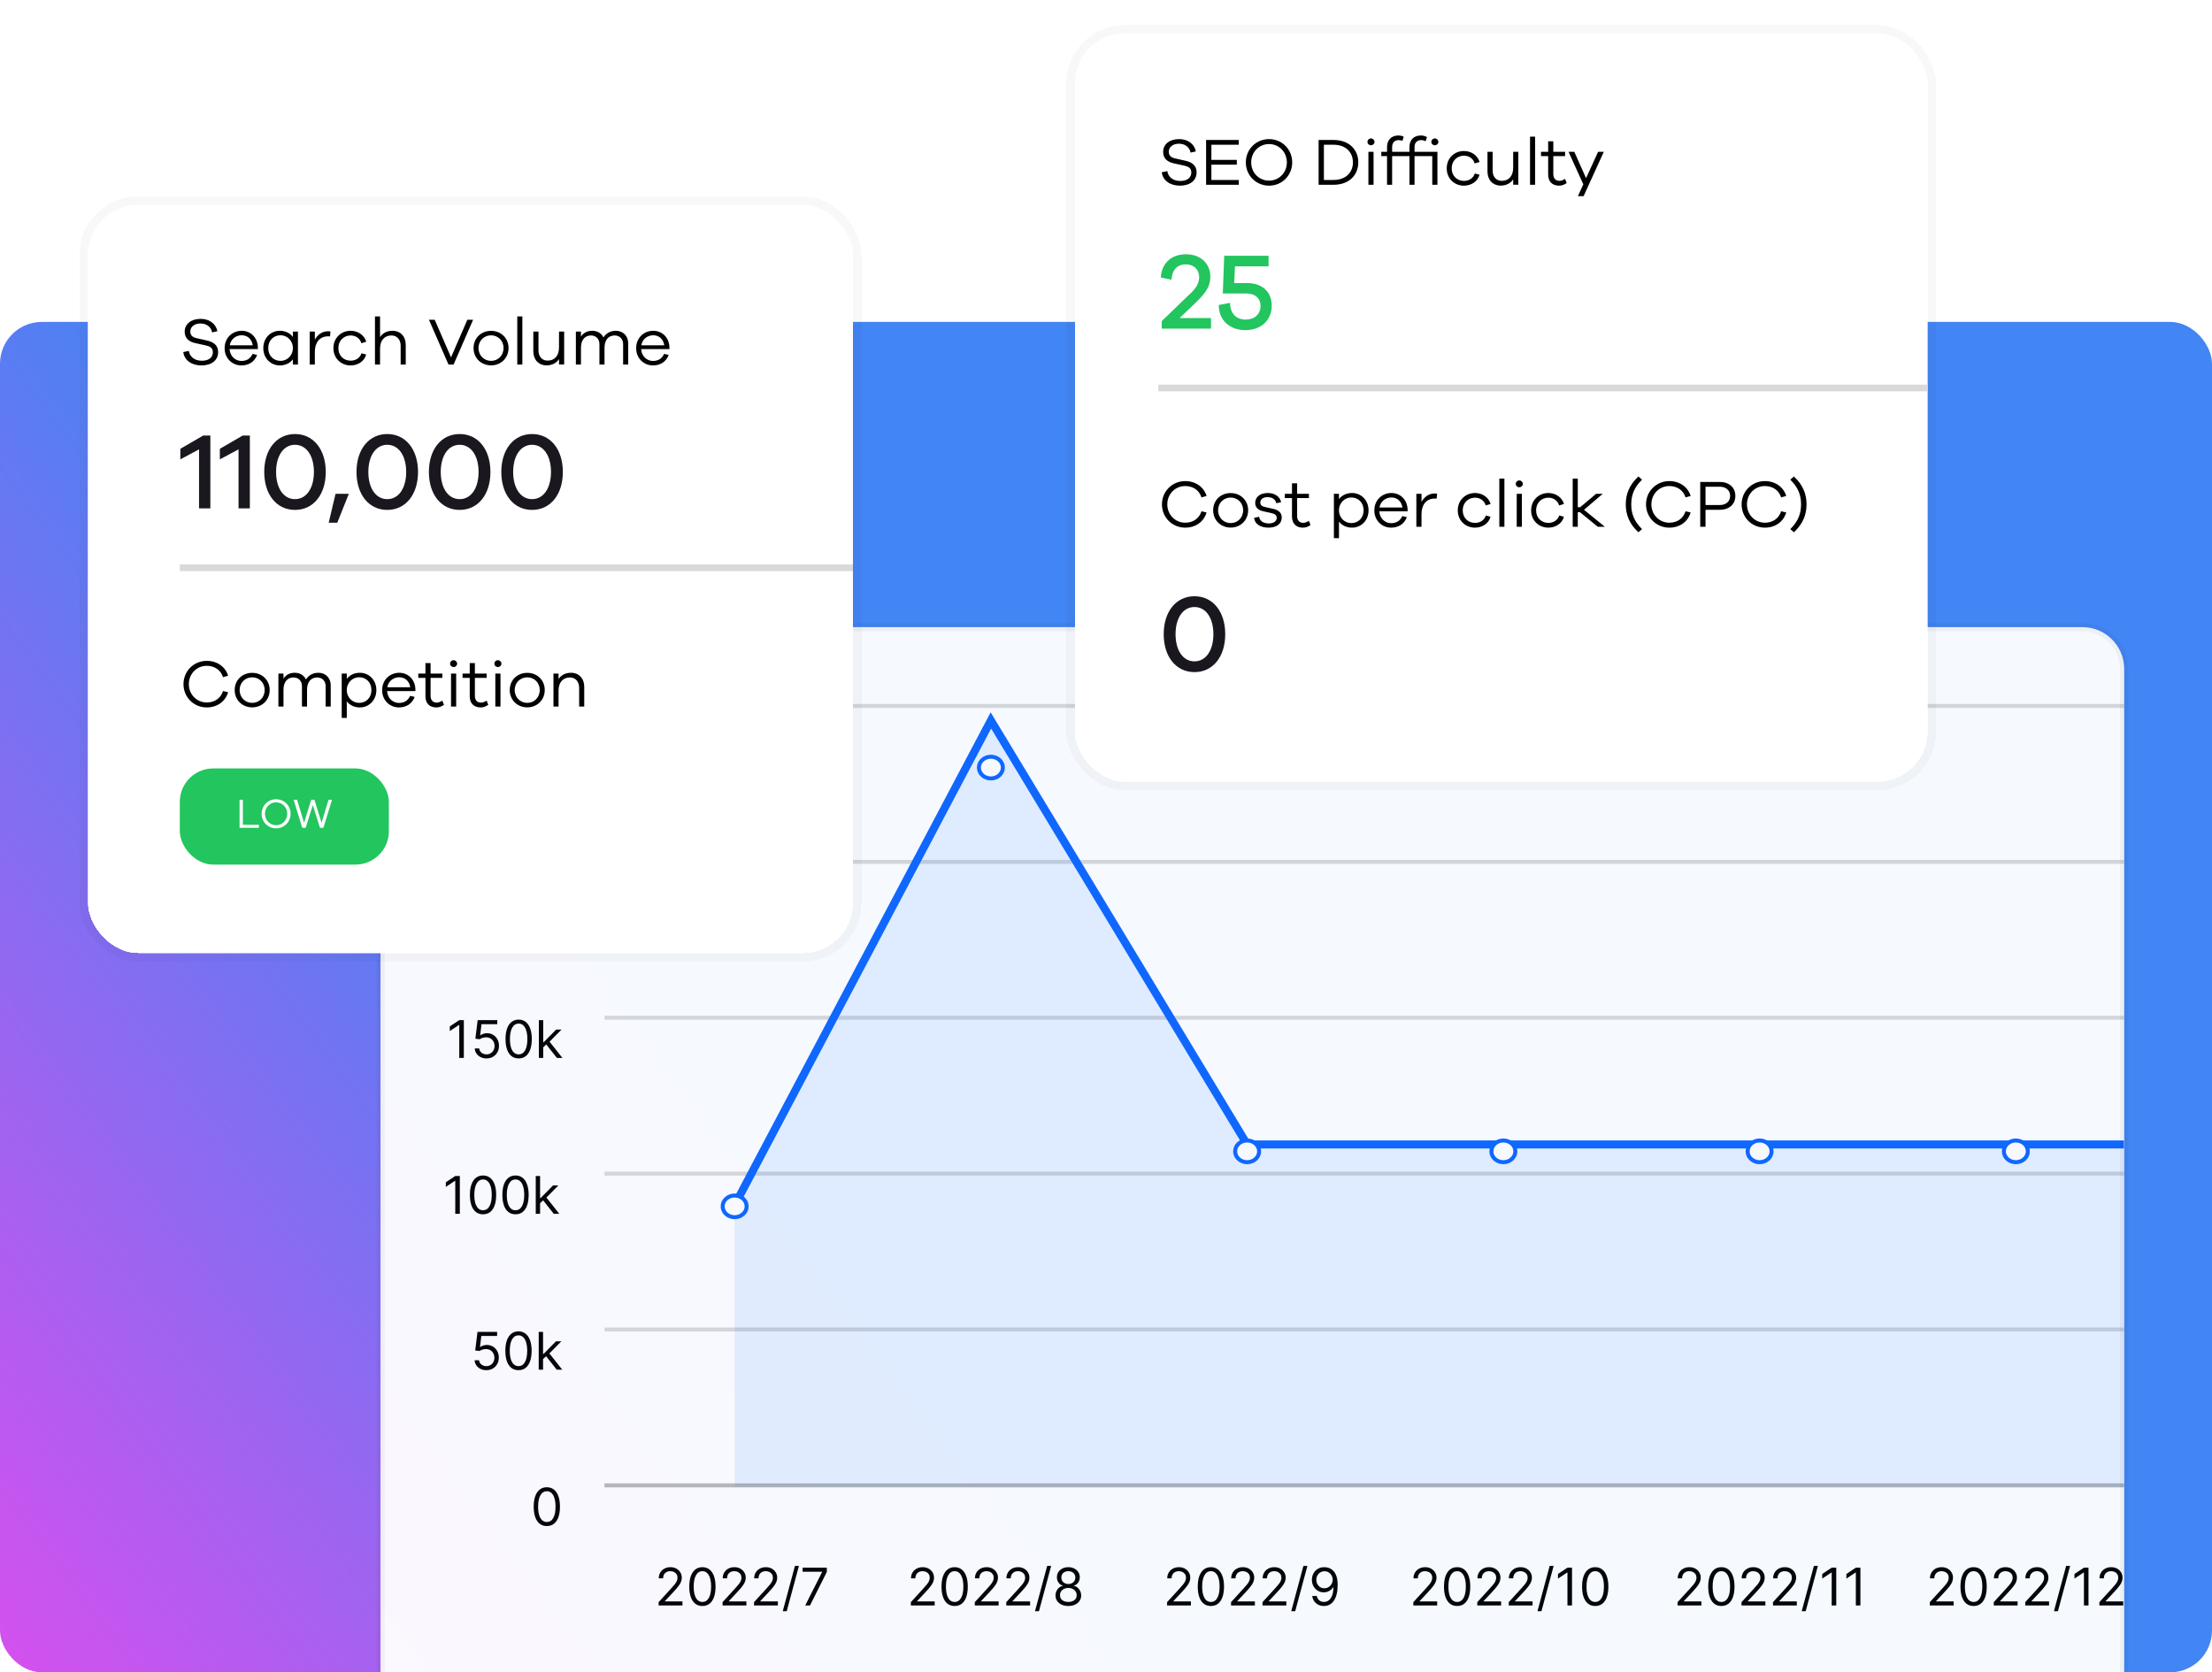
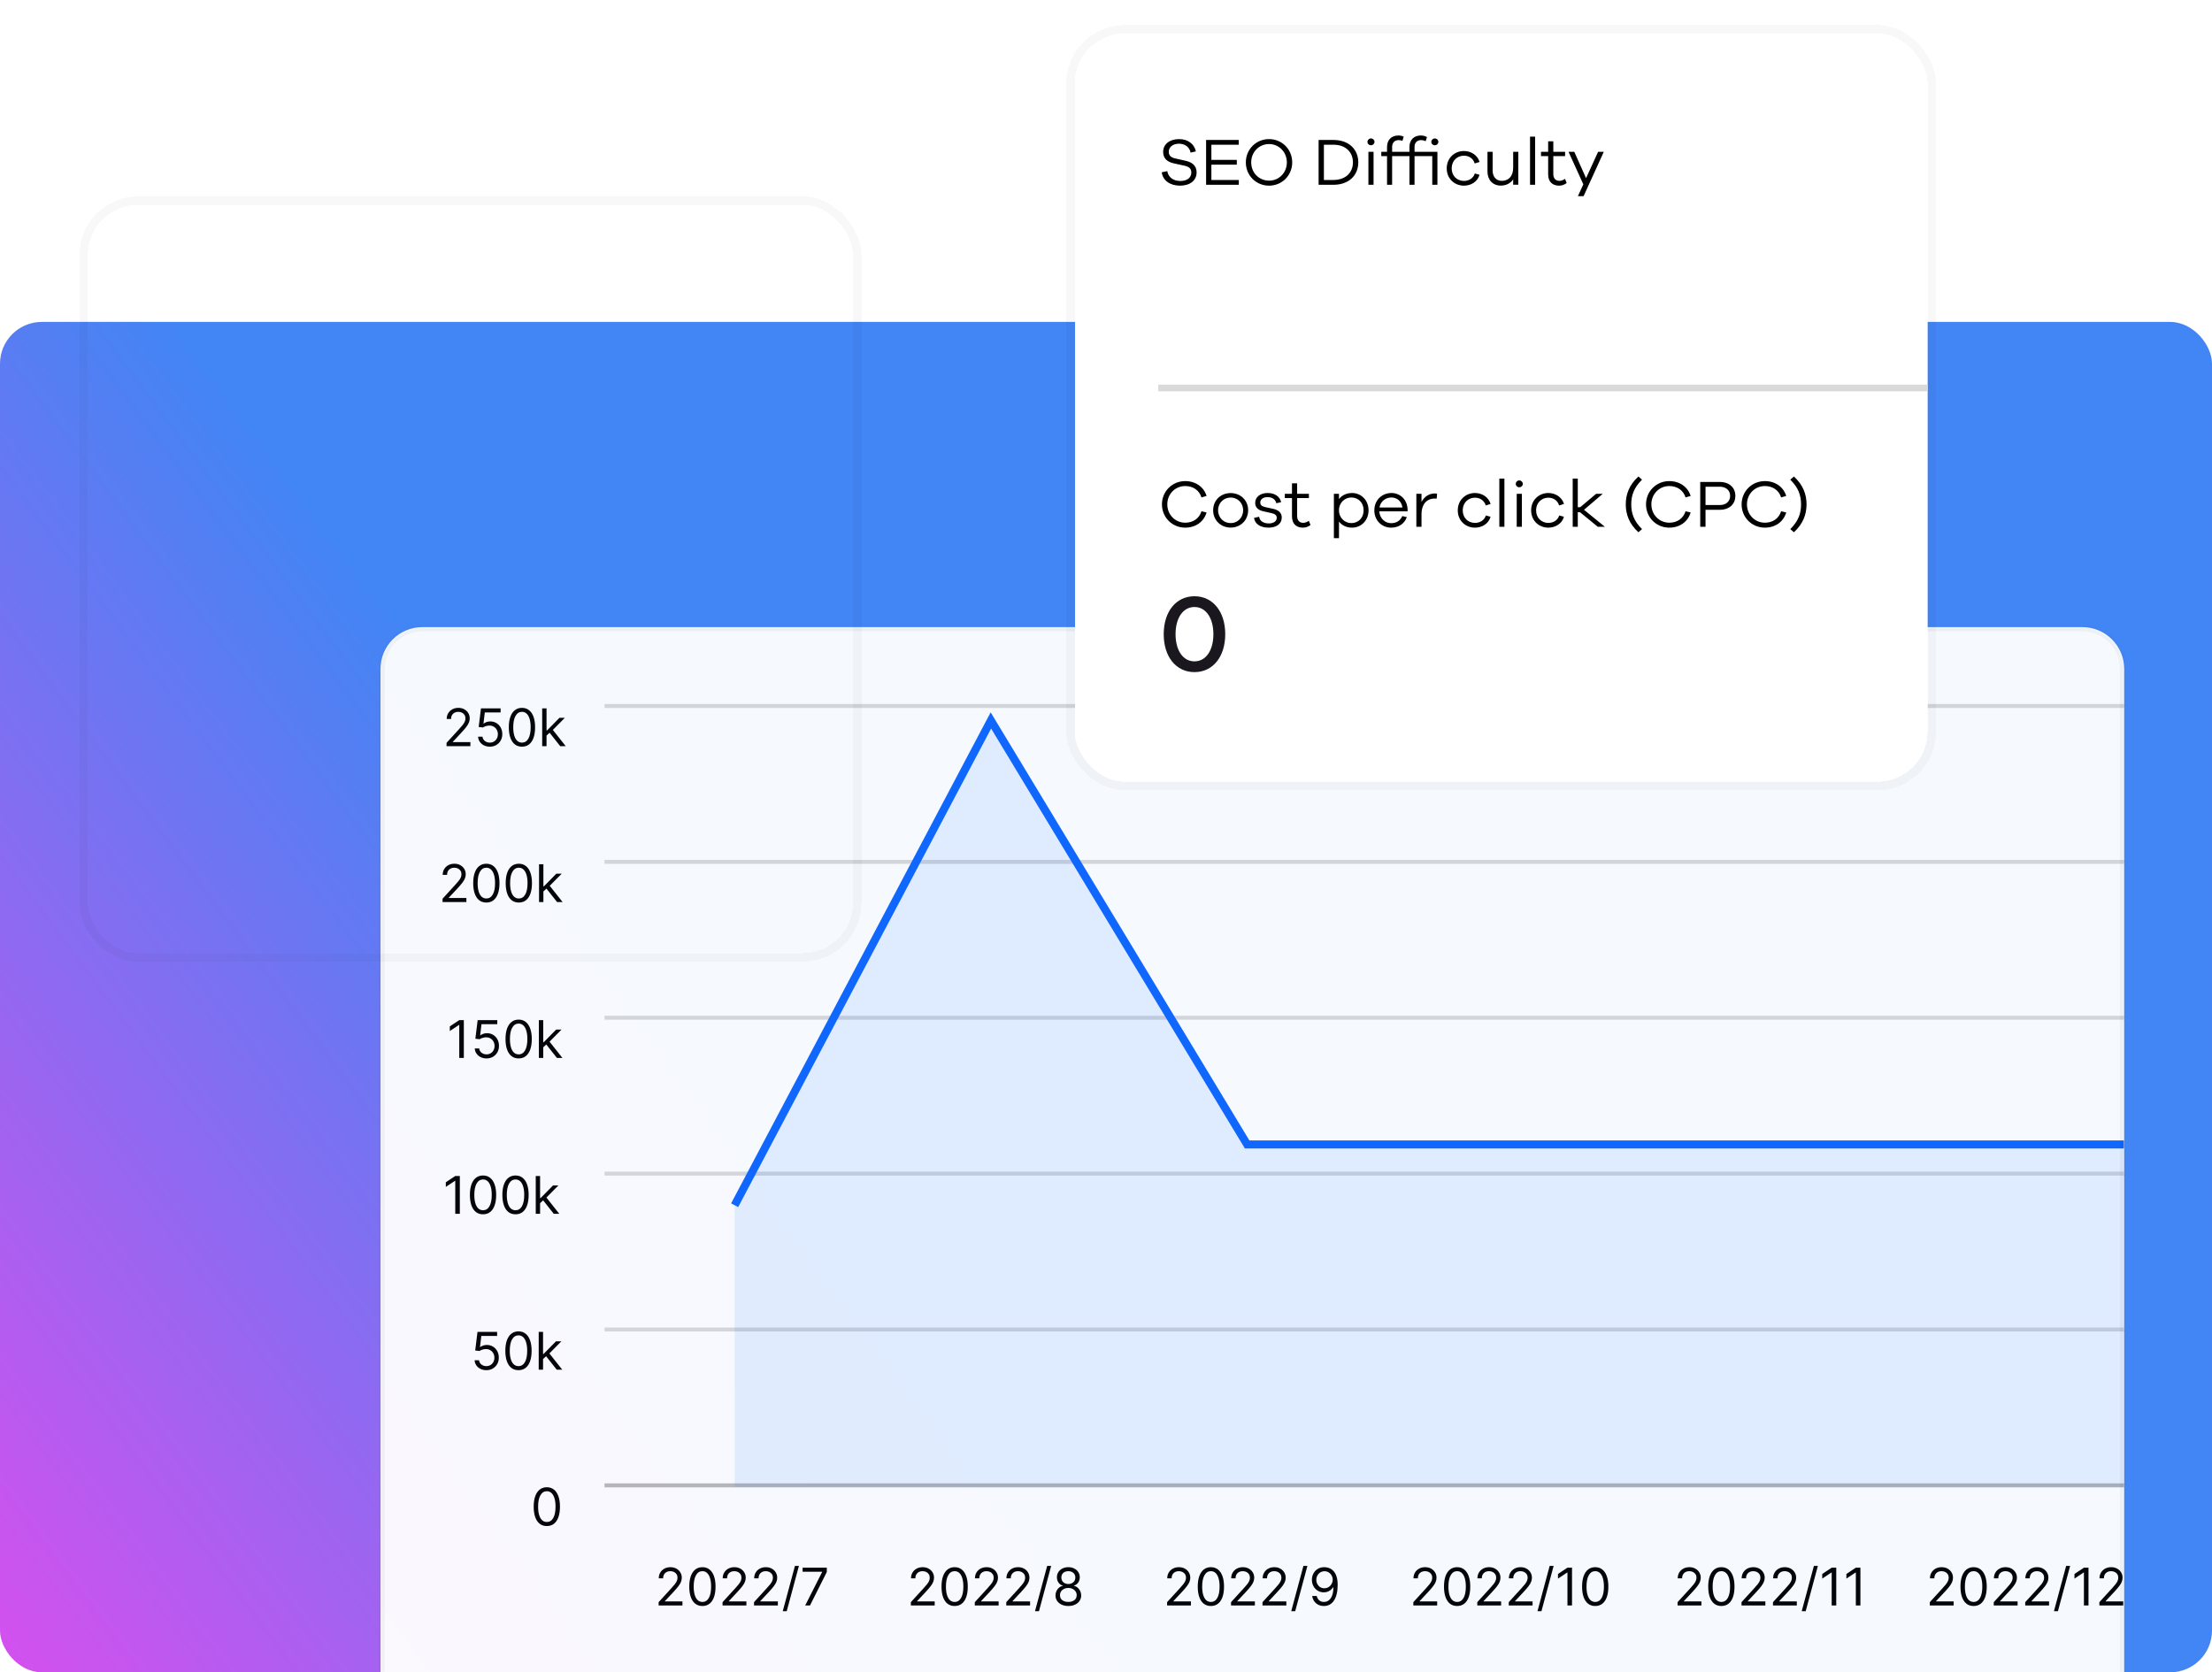
<svg xmlns="http://www.w3.org/2000/svg" width="529" height="400" viewBox="0 0 529 400" fill="none">
  <rect y="77" width="529" height="323" rx="10" fill="url(#paint0_linear_55_509)" />
  <g opacity="0.95">
    <g clip-path="url(#clip0_55_509)">
      <mask id="path-2-outside-1_55_509" maskUnits="userSpaceOnUse" x="90" y="149" width="419" height="251" fill="black">
-         <rect fill="white" x="90" y="149" width="419" height="251" />
        <path d="M91 160C91 154.477 95.477 150 101 150H498C503.523 150 508 154.477 508 160V400H91V160Z" />
      </mask>
      <path d="M91 160C91 154.477 95.477 150 101 150H498C503.523 150 508 154.477 508 160V400H91V160Z" fill="white" />
      <mask id="mask0_55_509" style="mask-type:luminance" maskUnits="userSpaceOnUse" x="81" y="155" width="692" height="239">
        <path d="M772.188 155H81V394H772.188V155Z" fill="white" />
      </mask>
      <g mask="url(#mask0_55_509)">
        <path d="M144.574 355.283H757.37" stroke="black" stroke-opacity="0.15" stroke-width="0.956" />
        <path d="M144.574 318H757.37" stroke="black" stroke-opacity="0.15" stroke-width="0.956" />
        <path d="M144.574 280.715H757.37" stroke="black" stroke-opacity="0.15" stroke-width="0.956" />
        <path d="M144.574 243.432H757.37" stroke="black" stroke-opacity="0.15" stroke-width="0.956" />
        <path d="M144.574 206.148H757.37" stroke="black" stroke-opacity="0.15" stroke-width="0.956" />
        <path d="M144.574 168.863H757.37" stroke="black" stroke-opacity="0.15" stroke-width="0.956" />
        <mask id="mask1_55_509" style="mask-type:luminance" maskUnits="userSpaceOnUse" x="145" y="169" width="613" height="187">
          <path d="M145.052 169.342H757.848V355.762H145.052V169.342Z" fill="white" />
        </mask>
        <g mask="url(#mask1_55_509)">
          <path d="M175.691 288.277L236.971 172.324L298.251 273.737H359.53H420.81H482.089H543.369H604.649L665.928 255.095L727.208 273.737V355.762H665.928H604.649H543.369H482.089H420.81H359.53H298.251H236.971H175.691V288.277Z" fill="#0D66FF" fill-opacity="0.1" />
          <path d="M175.691 288.277L236.971 172.324L298.251 273.737H359.53H420.81H482.089H543.369H604.649L665.928 255.095L727.208 273.737" stroke="#0D66FF" stroke-width="1.912" />
        </g>
        <mask id="mask2_55_509" style="mask-type:luminance" maskUnits="userSpaceOnUse" x="145" y="169" width="613" height="187">
-           <path d="M757.848 169.342H145.052V355.762H757.848V169.342Z" fill="white" />
-         </mask>
+           </mask>
        <g mask="url(#mask2_55_509)">
          <path d="M175.691 291.143C177.275 291.143 178.559 289.981 178.559 288.547C178.559 287.113 177.275 285.951 175.691 285.951C174.107 285.951 172.823 287.113 172.823 288.547C172.823 289.981 174.107 291.143 175.691 291.143Z" fill="white" stroke="#0D66FF" stroke-width="0.956" />
          <path d="M236.971 186.192C238.554 186.192 239.839 185.03 239.839 183.596C239.839 182.162 238.554 181 236.971 181C235.387 181 234.103 182.162 234.103 183.596C234.103 185.03 235.387 186.192 236.971 186.192Z" fill="white" stroke="#0D66FF" stroke-width="0.956" />
          <path d="M298.251 277.983C299.835 277.983 301.119 276.821 301.119 275.387C301.119 273.953 299.835 272.791 298.251 272.791C296.667 272.791 295.383 273.953 295.383 275.387C295.383 276.821 296.667 277.983 298.251 277.983Z" fill="white" stroke="#0D66FF" stroke-width="0.956" />
          <path d="M359.53 277.983C361.114 277.983 362.398 276.821 362.398 275.387C362.398 273.953 361.114 272.791 359.53 272.791C357.946 272.791 356.662 273.953 356.662 275.387C356.662 276.821 357.946 277.983 359.53 277.983Z" fill="white" stroke="#0D66FF" stroke-width="0.956" />
          <path d="M420.809 277.983C422.393 277.983 423.677 276.821 423.677 275.387C423.677 273.953 422.393 272.791 420.809 272.791C419.225 272.791 417.941 273.953 417.941 275.387C417.941 276.821 419.225 277.983 420.809 277.983Z" fill="white" stroke="#0D66FF" stroke-width="0.956" />
-           <path d="M482.09 277.983C483.674 277.983 484.958 276.821 484.958 275.387C484.958 273.953 483.674 272.791 482.09 272.791C480.506 272.791 479.222 273.953 479.222 275.387C479.222 276.821 480.506 277.983 482.09 277.983Z" fill="white" stroke="#0D66FF" stroke-width="0.956" />
        </g>
        <path d="M144.574 355.283H757.37" stroke="black" stroke-opacity="0.15" stroke-width="0.956" />
        <path d="M130.772 365.016C130.107 365.016 129.541 364.835 129.073 364.473C128.605 364.108 128.248 363.58 128.001 362.889C127.754 362.195 127.63 361.356 127.63 360.373C127.63 359.396 127.754 358.562 128.001 357.871C128.251 357.177 128.61 356.647 129.078 356.282C129.548 355.914 130.113 355.73 130.772 355.73C131.431 355.73 131.995 355.914 132.463 356.282C132.933 356.647 133.292 357.177 133.54 357.871C133.79 358.562 133.915 359.396 133.915 360.373C133.915 361.356 133.791 362.195 133.544 362.889C133.297 363.58 132.939 364.108 132.472 364.473C132.004 364.835 131.437 365.016 130.772 365.016ZM130.772 364.045C131.431 364.045 131.943 363.727 132.308 363.092C132.673 362.456 132.856 361.55 132.856 360.373C132.856 359.591 132.772 358.924 132.604 358.374C132.439 357.824 132.201 357.405 131.889 357.116C131.58 356.828 131.208 356.684 130.772 356.684C130.119 356.684 129.609 357.006 129.241 357.65C128.873 358.292 128.689 359.199 128.689 360.373C128.689 361.156 128.772 361.821 128.936 362.368C129.101 362.915 129.338 363.332 129.647 363.617C129.959 363.903 130.334 364.045 130.772 364.045Z" fill="black" />
        <path d="M116.309 327.733C115.791 327.733 115.325 327.63 114.91 327.424C114.495 327.218 114.163 326.936 113.913 326.577C113.662 326.218 113.526 325.809 113.502 325.35H114.561C114.603 325.759 114.788 326.097 115.117 326.365C115.45 326.63 115.847 326.762 116.309 326.762C116.68 326.762 117.009 326.675 117.298 326.502C117.589 326.328 117.817 326.09 117.982 325.787C118.149 325.481 118.233 325.135 118.233 324.75C118.233 324.355 118.146 324.004 117.973 323.695C117.802 323.383 117.567 323.137 117.267 322.958C116.967 322.778 116.624 322.687 116.238 322.684C115.962 322.681 115.678 322.724 115.387 322.812C115.095 322.897 114.856 323.008 114.667 323.143L113.643 323.019L114.191 318.571H118.886V319.542H115.109L114.791 322.207H114.844C115.029 322.06 115.262 321.938 115.541 321.841C115.821 321.744 116.112 321.695 116.415 321.695C116.968 321.695 117.461 321.828 117.893 322.093C118.329 322.355 118.67 322.713 118.917 323.17C119.167 323.626 119.292 324.146 119.292 324.732C119.292 325.309 119.163 325.823 118.904 326.277C118.648 326.727 118.295 327.083 117.845 327.345C117.395 327.603 116.883 327.733 116.309 327.733ZM123.994 327.733C123.329 327.733 122.762 327.552 122.295 327.19C121.827 326.825 121.469 326.297 121.222 325.606C120.975 324.911 120.851 324.073 120.851 323.09C120.851 322.113 120.975 321.279 121.222 320.588C121.472 319.893 121.831 319.364 122.299 318.999C122.77 318.631 123.335 318.447 123.994 318.447C124.653 318.447 125.216 318.631 125.684 318.999C126.155 319.364 126.514 319.893 126.761 320.588C127.011 321.279 127.136 322.113 127.136 323.09C127.136 324.073 127.012 324.911 126.765 325.606C126.518 326.297 126.161 326.825 125.693 327.19C125.225 327.552 124.659 327.733 123.994 327.733ZM123.994 326.762C124.653 326.762 125.165 326.444 125.53 325.809C125.894 325.173 126.077 324.267 126.077 323.09C126.077 322.307 125.993 321.641 125.825 321.091C125.661 320.541 125.422 320.121 125.11 319.833C124.801 319.545 124.429 319.401 123.994 319.401C123.341 319.401 122.83 319.723 122.462 320.367C122.095 321.008 121.911 321.916 121.911 323.09C121.911 323.873 121.993 324.538 122.158 325.085C122.323 325.632 122.559 326.049 122.868 326.334C123.18 326.619 123.555 326.762 123.994 326.762ZM129.802 325.138L129.784 323.849H129.996L132.962 320.83H134.25L131.09 324.026H131.002L129.802 325.138ZM128.831 327.609V318.571H129.872V327.609H128.831ZM133.138 327.609L130.49 324.255L131.232 323.531L134.462 327.609H133.138Z" fill="black" />
        <path d="M109.97 281.286V290.324H108.875V282.433H108.822L106.616 283.898V282.786L108.875 281.286H109.97ZM115.517 290.448C114.852 290.448 114.286 290.267 113.818 289.905C113.35 289.54 112.993 289.012 112.746 288.321C112.499 287.626 112.375 286.788 112.375 285.805C112.375 284.828 112.499 283.994 112.746 283.303C112.996 282.608 113.355 282.079 113.823 281.714C114.293 281.346 114.858 281.162 115.517 281.162C116.176 281.162 116.74 281.346 117.208 281.714C117.678 282.079 118.037 282.608 118.284 283.303C118.535 283.994 118.66 284.828 118.66 285.805C118.66 286.788 118.536 287.626 118.289 288.321C118.042 289.012 117.684 289.54 117.216 289.905C116.749 290.267 116.182 290.448 115.517 290.448ZM115.517 289.477C116.176 289.477 116.688 289.159 117.053 288.524C117.418 287.888 117.6 286.982 117.6 285.805C117.6 285.022 117.517 284.356 117.349 283.806C117.184 283.255 116.946 282.836 116.634 282.548C116.325 282.26 115.953 282.115 115.517 282.115C114.864 282.115 114.354 282.438 113.986 283.082C113.618 283.723 113.434 284.631 113.434 285.805C113.434 286.588 113.517 287.253 113.681 287.8C113.846 288.347 114.083 288.763 114.392 289.049C114.704 289.334 115.079 289.477 115.517 289.477ZM123.285 290.448C122.62 290.448 122.053 290.267 121.586 289.905C121.118 289.54 120.76 289.012 120.513 288.321C120.266 287.626 120.142 286.788 120.142 285.805C120.142 284.828 120.266 283.994 120.513 283.303C120.763 282.608 121.122 282.079 121.59 281.714C122.061 281.346 122.626 281.162 123.285 281.162C123.944 281.162 124.507 281.346 124.975 281.714C125.446 282.079 125.805 282.608 126.052 283.303C126.302 283.994 126.427 284.828 126.427 285.805C126.427 286.788 126.304 287.626 126.056 288.321C125.809 289.012 125.452 289.54 124.984 289.905C124.516 290.267 123.95 290.448 123.285 290.448ZM123.285 289.477C123.944 289.477 124.456 289.159 124.821 288.524C125.185 287.888 125.368 286.982 125.368 285.805C125.368 285.022 125.284 284.356 125.116 283.806C124.952 283.255 124.713 282.836 124.401 282.548C124.092 282.26 123.72 282.115 123.285 282.115C122.632 282.115 122.121 282.438 121.753 283.082C121.386 283.723 121.202 284.631 121.202 285.805C121.202 286.588 121.284 287.253 121.449 287.8C121.614 288.347 121.85 288.763 122.159 289.049C122.471 289.334 122.846 289.477 123.285 289.477ZM129.093 287.853L129.075 286.564H129.287L132.253 283.545H133.541L130.381 286.741H130.293L129.093 287.853ZM128.122 290.324V281.286H129.163V290.324H128.122ZM132.429 290.324L129.781 286.97L130.523 286.246L133.753 290.324H132.429Z" fill="black" />
        <path d="M110.926 244.002V253.041H109.831V245.15H109.778L107.572 246.615V245.503L109.831 244.002H110.926ZM116.35 253.165C115.832 253.165 115.366 253.062 114.951 252.856C114.536 252.65 114.203 252.367 113.953 252.008C113.703 251.649 113.566 251.24 113.543 250.781H114.602C114.643 251.19 114.829 251.529 115.158 251.796C115.491 252.061 115.888 252.194 116.35 252.194C116.72 252.194 117.05 252.107 117.338 251.933C117.63 251.76 117.858 251.521 118.022 251.218C118.19 250.912 118.274 250.567 118.274 250.181C118.274 249.787 118.187 249.435 118.014 249.126C117.843 248.814 117.608 248.569 117.307 248.389C117.007 248.21 116.665 248.119 116.279 248.116C116.003 248.113 115.719 248.155 115.427 248.244C115.136 248.329 114.896 248.439 114.708 248.575L113.684 248.451L114.231 244.002H118.927V244.973H115.149L114.832 247.639H114.885C115.07 247.492 115.302 247.37 115.582 247.273C115.861 247.176 116.153 247.127 116.456 247.127C117.009 247.127 117.502 247.26 117.934 247.524C118.37 247.786 118.711 248.145 118.958 248.601C119.208 249.057 119.333 249.578 119.333 250.164C119.333 250.74 119.204 251.255 118.945 251.708C118.689 252.158 118.336 252.514 117.886 252.776C117.435 253.035 116.923 253.165 116.35 253.165ZM124.035 253.165C123.37 253.165 122.803 252.984 122.335 252.622C121.868 252.257 121.51 251.729 121.263 251.037C121.016 250.343 120.892 249.504 120.892 248.522C120.892 247.545 121.016 246.711 121.263 246.019C121.513 245.325 121.872 244.795 122.34 244.431C122.811 244.063 123.375 243.879 124.035 243.879C124.694 243.879 125.257 244.063 125.725 244.431C126.196 244.795 126.555 245.325 126.802 246.019C127.052 246.711 127.177 247.545 127.177 248.522C127.177 249.504 127.053 250.343 126.806 251.037C126.559 251.729 126.201 252.257 125.734 252.622C125.266 252.984 124.699 253.165 124.035 253.165ZM124.035 252.194C124.694 252.194 125.206 251.876 125.57 251.24C125.935 250.605 126.118 249.699 126.118 248.522C126.118 247.739 126.034 247.073 125.866 246.522C125.701 245.972 125.463 245.553 125.151 245.265C124.842 244.976 124.47 244.832 124.035 244.832C123.381 244.832 122.871 245.154 122.503 245.799C122.135 246.44 121.951 247.348 121.951 248.522C121.951 249.304 122.034 249.969 122.199 250.517C122.363 251.064 122.6 251.48 122.909 251.766C123.221 252.051 123.596 252.194 124.035 252.194ZM129.842 250.57L129.825 249.281H130.037L133.002 246.262H134.291L131.131 249.457H131.043L129.842 250.57ZM128.872 253.041V244.002H129.913V253.041H128.872ZM133.179 253.041L130.531 249.687L131.272 248.963L134.503 253.041H133.179Z" fill="black" />
        <path d="M105.836 215.756V214.961L108.819 211.696C109.17 211.313 109.458 210.981 109.684 210.698C109.911 210.413 110.079 210.145 110.188 209.895C110.299 209.642 110.355 209.377 110.355 209.101C110.355 208.783 110.279 208.508 110.126 208.275C109.976 208.043 109.77 207.863 109.508 207.737C109.246 207.61 108.952 207.547 108.625 207.547C108.278 207.547 107.975 207.619 107.716 207.763C107.46 207.905 107.262 208.103 107.12 208.359C106.982 208.615 106.913 208.915 106.913 209.259H105.871C105.871 208.73 105.993 208.265 106.238 207.865C106.482 207.465 106.814 207.153 107.235 206.929C107.659 206.706 108.134 206.594 108.661 206.594C109.19 206.594 109.659 206.706 110.068 206.929C110.477 207.153 110.798 207.454 111.031 207.834C111.263 208.213 111.379 208.636 111.379 209.101C111.379 209.433 111.319 209.758 111.198 210.076C111.081 210.391 110.875 210.742 110.58 211.131C110.289 211.516 109.885 211.987 109.367 212.543L107.337 214.714V214.785H111.538V215.756H105.836ZM116.309 215.879C115.644 215.879 115.078 215.698 114.61 215.337C114.142 214.972 113.784 214.444 113.537 213.752C113.29 213.058 113.167 212.219 113.167 211.237C113.167 210.26 113.29 209.426 113.537 208.734C113.787 208.04 114.146 207.51 114.614 207.145C115.085 206.778 115.65 206.594 116.309 206.594C116.968 206.594 117.531 206.778 117.999 207.145C118.47 207.51 118.829 208.04 119.076 208.734C119.326 209.426 119.451 210.26 119.451 211.237C119.451 212.219 119.328 213.058 119.08 213.752C118.833 214.444 118.476 214.972 118.008 215.337C117.54 215.698 116.974 215.879 116.309 215.879ZM116.309 214.908C116.968 214.908 117.48 214.591 117.845 213.955C118.21 213.32 118.392 212.413 118.392 211.237C118.392 210.454 118.308 209.788 118.14 209.237C117.976 208.687 117.737 208.268 117.425 207.98C117.117 207.691 116.744 207.547 116.309 207.547C115.656 207.547 115.145 207.869 114.777 208.514C114.41 209.155 114.226 210.063 114.226 211.237C114.226 212.019 114.308 212.684 114.473 213.231C114.638 213.779 114.875 214.195 115.184 214.48C115.495 214.766 115.871 214.908 116.309 214.908ZM124.076 215.879C123.411 215.879 122.845 215.698 122.377 215.337C121.909 214.972 121.552 214.444 121.305 213.752C121.058 213.058 120.934 212.219 120.934 211.237C120.934 210.26 121.058 209.426 121.305 208.734C121.555 208.04 121.914 207.51 122.382 207.145C122.852 206.778 123.417 206.594 124.076 206.594C124.735 206.594 125.299 206.778 125.767 207.145C126.237 207.51 126.596 208.04 126.844 208.734C127.094 209.426 127.219 210.26 127.219 211.237C127.219 212.219 127.095 213.058 126.848 213.752C126.601 214.444 126.243 214.972 125.776 215.337C125.308 215.698 124.741 215.879 124.076 215.879ZM124.076 214.908C124.735 214.908 125.247 214.591 125.612 213.955C125.977 213.32 126.16 212.413 126.16 211.237C126.16 210.454 126.076 209.788 125.908 209.237C125.743 208.687 125.505 208.268 125.193 207.98C124.884 207.691 124.512 207.547 124.076 207.547C123.423 207.547 122.913 207.869 122.545 208.514C122.177 209.155 121.993 210.063 121.993 211.237C121.993 212.019 122.076 212.684 122.24 213.231C122.405 213.779 122.642 214.195 122.951 214.48C123.263 214.766 123.638 214.908 124.076 214.908ZM129.884 213.284L129.867 211.996H130.079L133.044 208.977H134.333L131.173 212.172H131.085L129.884 213.284ZM128.913 215.756V206.717H129.955V215.756H128.913ZM133.221 215.756L130.573 212.402L131.314 211.678L134.545 215.756H133.221Z" fill="black" />
        <path d="M106.792 178.473V177.678L109.776 174.412C110.126 174.03 110.414 173.697 110.641 173.415C110.867 173.13 111.035 172.862 111.144 172.612C111.255 172.359 111.311 172.094 111.311 171.817C111.311 171.5 111.235 171.224 111.082 170.992C110.932 170.76 110.726 170.58 110.464 170.454C110.202 170.327 109.908 170.264 109.581 170.264C109.234 170.264 108.931 170.336 108.672 170.48C108.416 170.621 108.218 170.82 108.076 171.076C107.938 171.332 107.869 171.632 107.869 171.976H106.827C106.827 171.447 106.949 170.982 107.194 170.582C107.438 170.181 107.77 169.87 108.191 169.646C108.615 169.422 109.09 169.311 109.617 169.311C110.146 169.311 110.616 169.422 111.024 169.646C111.433 169.87 111.754 170.171 111.987 170.551C112.219 170.93 112.335 171.352 112.335 171.817C112.335 172.15 112.275 172.475 112.154 172.793C112.037 173.107 111.831 173.459 111.536 173.847C111.245 174.233 110.841 174.704 110.323 175.26L108.293 177.431V177.502H112.494V178.473H106.792ZM117.141 178.596C116.624 178.596 116.157 178.493 115.742 178.287C115.327 178.081 114.995 177.799 114.745 177.44C114.495 177.081 114.358 176.672 114.334 176.213H115.394C115.435 176.622 115.62 176.96 115.95 177.228C116.282 177.493 116.679 177.625 117.141 177.625C117.512 177.625 117.842 177.538 118.13 177.365C118.421 177.191 118.649 176.953 118.814 176.65C118.982 176.344 119.066 175.998 119.066 175.613C119.066 175.219 118.979 174.867 118.805 174.558C118.635 174.246 118.399 174 118.099 173.821C117.799 173.642 117.456 173.55 117.071 173.547C116.794 173.544 116.51 173.587 116.219 173.675C115.928 173.761 115.688 173.871 115.5 174.006L114.476 173.883L115.023 169.434H119.719V170.405H115.941L115.623 173.071H115.676C115.862 172.924 116.094 172.801 116.373 172.704C116.653 172.607 116.944 172.559 117.247 172.559C117.8 172.559 118.293 172.691 118.726 172.956C119.161 173.218 119.503 173.577 119.75 174.033C120 174.489 120.125 175.01 120.125 175.595C120.125 176.172 119.995 176.687 119.736 177.14C119.48 177.59 119.127 177.946 118.677 178.208C118.227 178.467 117.715 178.596 117.141 178.596ZM124.826 178.596C124.161 178.596 123.595 178.415 123.127 178.053C122.659 177.689 122.302 177.16 122.055 176.469C121.807 175.775 121.684 174.936 121.684 173.953C121.684 172.977 121.807 172.142 122.055 171.451C122.305 170.757 122.664 170.227 123.131 169.862C123.602 169.494 124.167 169.311 124.826 169.311C125.485 169.311 126.049 169.494 126.516 169.862C126.987 170.227 127.346 170.757 127.593 171.451C127.843 172.142 127.968 172.977 127.968 173.953C127.968 174.936 127.845 175.775 127.598 176.469C127.351 177.16 126.993 177.689 126.525 178.053C126.057 178.415 125.491 178.596 124.826 178.596ZM124.826 177.625C125.485 177.625 125.997 177.308 126.362 176.672C126.727 176.036 126.909 175.13 126.909 173.953C126.909 173.171 126.825 172.504 126.658 171.954C126.493 171.404 126.255 170.985 125.943 170.696C125.634 170.408 125.262 170.264 124.826 170.264C124.173 170.264 123.662 170.586 123.295 171.23C122.927 171.872 122.743 172.779 122.743 173.953C122.743 174.736 122.825 175.401 122.99 175.948C123.155 176.495 123.392 176.912 123.701 177.197C124.013 177.483 124.388 177.625 124.826 177.625ZM130.634 176.001L130.616 174.712H130.828L133.794 171.694H135.083L131.923 174.889H131.835L130.634 176.001ZM129.663 178.473V169.434H130.705V178.473H129.663ZM133.971 178.473L131.323 175.119L132.064 174.395L135.295 178.473H133.971Z" fill="black" />
        <path d="M157.507 384.014V383.219L160.49 379.953C160.84 379.571 161.129 379.238 161.355 378.956C161.582 378.671 161.75 378.403 161.858 378.153C161.97 377.9 162.026 377.635 162.026 377.358C162.026 377.041 161.95 376.765 161.797 376.533C161.647 376.301 161.441 376.121 161.179 375.995C160.917 375.868 160.623 375.805 160.296 375.805C159.949 375.805 159.646 375.877 159.387 376.021C159.131 376.162 158.932 376.361 158.791 376.617C158.653 376.873 158.584 377.173 158.584 377.517H157.542C157.542 376.988 157.664 376.523 157.909 376.123C158.153 375.722 158.485 375.411 158.906 375.187C159.33 374.963 159.805 374.852 160.331 374.852C160.861 374.852 161.33 374.963 161.739 375.187C162.148 375.411 162.469 375.712 162.701 376.092C162.934 376.471 163.05 376.893 163.05 377.358C163.05 377.691 162.99 378.016 162.869 378.334C162.751 378.649 162.545 379 162.251 379.388C161.96 379.774 161.555 380.245 161.038 380.801L159.007 382.972V383.043H163.209V384.014H157.507ZM167.98 384.137C167.315 384.137 166.748 383.956 166.281 383.594C165.813 383.23 165.455 382.701 165.208 382.01C164.961 381.316 164.837 380.477 164.837 379.494C164.837 378.518 164.961 377.683 165.208 376.992C165.458 376.298 165.817 375.768 166.285 375.403C166.756 375.035 167.321 374.852 167.98 374.852C168.639 374.852 169.202 375.035 169.67 375.403C170.141 375.768 170.5 376.298 170.747 376.992C170.997 377.683 171.122 378.518 171.122 379.494C171.122 380.477 170.999 381.316 170.751 382.01C170.504 382.701 170.147 383.23 169.679 383.594C169.211 383.956 168.645 384.137 167.98 384.137ZM167.98 383.166C168.639 383.166 169.151 382.849 169.516 382.213C169.88 381.578 170.063 380.671 170.063 379.494C170.063 378.712 169.979 378.045 169.811 377.495C169.647 376.945 169.408 376.526 169.096 376.237C168.787 375.949 168.415 375.805 167.98 375.805C167.327 375.805 166.816 376.127 166.448 376.771C166.081 377.413 165.897 378.32 165.897 379.494C165.897 380.277 165.979 380.942 166.144 381.489C166.309 382.036 166.545 382.453 166.854 382.738C167.166 383.024 167.541 383.166 167.98 383.166ZM172.799 384.014V383.219L175.783 379.953C176.133 379.571 176.421 379.238 176.648 378.956C176.874 378.671 177.042 378.403 177.151 378.153C177.263 377.9 177.318 377.635 177.318 377.358C177.318 377.041 177.242 376.765 177.089 376.533C176.939 376.301 176.733 376.121 176.471 375.995C176.209 375.868 175.915 375.805 175.588 375.805C175.241 375.805 174.938 375.877 174.679 376.021C174.423 376.162 174.225 376.361 174.083 376.617C173.945 376.873 173.876 377.173 173.876 377.517H172.834C172.834 376.988 172.957 376.523 173.201 376.123C173.445 375.722 173.777 375.411 174.198 375.187C174.622 374.963 175.097 374.852 175.624 374.852C176.153 374.852 176.623 374.963 177.032 375.187C177.441 375.411 177.761 375.712 177.994 376.092C178.226 376.471 178.342 376.893 178.342 377.358C178.342 377.691 178.282 378.016 178.161 378.334C178.044 378.649 177.838 379 177.544 379.388C177.252 379.774 176.848 380.245 176.33 380.801L174.3 382.972V383.043H178.501V384.014H172.799ZM180.324 384.014V383.219L183.307 379.953C183.658 379.571 183.946 379.238 184.172 378.956C184.399 378.671 184.567 378.403 184.676 378.153C184.787 377.9 184.843 377.635 184.843 377.358C184.843 377.041 184.767 376.765 184.614 376.533C184.464 376.301 184.258 376.121 183.996 375.995C183.734 375.868 183.44 375.805 183.113 375.805C182.766 375.805 182.463 375.877 182.204 376.021C181.948 376.162 181.749 376.361 181.608 376.617C181.47 376.873 181.401 377.173 181.401 377.517H180.359C180.359 376.988 180.481 376.523 180.726 376.123C180.97 375.722 181.302 375.411 181.723 375.187C182.147 374.963 182.622 374.852 183.148 374.852C183.678 374.852 184.147 374.963 184.556 375.187C184.965 375.411 185.286 375.712 185.518 376.092C185.751 376.471 185.867 376.893 185.867 377.358C185.867 377.691 185.807 378.016 185.686 378.334C185.568 378.649 185.363 379 185.068 379.388C184.777 379.774 184.372 380.245 183.855 380.801L181.824 382.972V383.043H186.026V384.014H180.324ZM191.062 374.551L188.149 385.373H187.196L190.108 374.551H191.062ZM192.561 384.014L196.604 376.017V375.946H191.943V374.975H197.734V375.999L193.709 384.014H192.561Z" fill="black" />
        <path d="M217.83 384.014V383.219L220.814 379.953C221.164 379.571 221.452 379.238 221.679 378.956C221.905 378.671 222.073 378.403 222.182 378.153C222.294 377.9 222.349 377.635 222.349 377.358C222.349 377.041 222.273 376.765 222.12 376.533C221.97 376.301 221.764 376.121 221.502 375.995C221.24 375.868 220.946 375.805 220.619 375.805C220.272 375.805 219.969 375.877 219.71 376.021C219.454 376.162 219.256 376.361 219.114 376.617C218.976 376.873 218.907 377.173 218.907 377.517H217.865C217.865 376.988 217.988 376.523 218.232 376.123C218.476 375.722 218.808 375.411 219.229 375.187C219.653 374.963 220.128 374.852 220.655 374.852C221.184 374.852 221.654 374.963 222.063 375.187C222.472 375.411 222.792 375.712 223.025 376.092C223.257 376.471 223.373 376.893 223.373 377.358C223.373 377.691 223.313 378.016 223.192 378.334C223.075 378.649 222.869 379 222.575 379.388C222.283 379.774 221.879 380.245 221.361 380.801L219.331 382.972V383.043H223.532V384.014H217.83ZM228.303 384.137C227.638 384.137 227.072 383.956 226.604 383.594C226.136 383.23 225.779 382.701 225.531 382.01C225.284 381.316 225.161 380.477 225.161 379.494C225.161 378.518 225.284 377.683 225.531 376.992C225.782 376.298 226.141 375.768 226.608 375.403C227.079 375.035 227.644 374.852 228.303 374.852C228.962 374.852 229.526 375.035 229.993 375.403C230.464 375.768 230.823 376.298 231.07 376.992C231.32 377.683 231.445 378.518 231.445 379.494C231.445 380.477 231.322 381.316 231.075 382.01C230.827 382.701 230.47 383.23 230.002 383.594C229.534 383.956 228.968 384.137 228.303 384.137ZM228.303 383.166C228.962 383.166 229.474 382.849 229.839 382.213C230.204 381.578 230.386 380.671 230.386 379.494C230.386 378.712 230.302 378.045 230.135 377.495C229.97 376.945 229.732 376.526 229.42 376.237C229.111 375.949 228.738 375.805 228.303 375.805C227.65 375.805 227.139 376.127 226.772 376.771C226.404 377.413 226.22 378.32 226.22 379.494C226.22 380.277 226.302 380.942 226.467 381.489C226.632 382.036 226.869 382.453 227.178 382.738C227.49 383.024 227.865 383.166 228.303 383.166ZM233.122 384.014V383.219L236.106 379.953C236.456 379.571 236.744 379.238 236.971 378.956C237.197 378.671 237.365 378.403 237.474 378.153C237.586 377.9 237.642 377.635 237.642 377.358C237.642 377.041 237.565 376.765 237.412 376.533C237.262 376.301 237.056 376.121 236.794 375.995C236.532 375.868 236.238 375.805 235.912 375.805C235.564 375.805 235.261 375.877 235.003 376.021C234.747 376.162 234.548 376.361 234.407 376.617C234.268 376.873 234.199 377.173 234.199 377.517H233.158C233.158 376.988 233.28 376.523 233.524 376.123C233.768 375.722 234.101 375.411 234.521 375.187C234.945 374.963 235.42 374.852 235.947 374.852C236.477 374.852 236.946 374.963 237.355 375.187C237.764 375.411 238.085 375.712 238.317 376.092C238.549 376.471 238.666 376.893 238.666 377.358C238.666 377.691 238.605 378.016 238.485 378.334C238.367 378.649 238.161 379 237.867 379.388C237.576 379.774 237.171 380.245 236.653 380.801L234.623 382.972V383.043H238.824V384.014H233.122ZM240.647 384.014V383.219L243.631 379.953C243.981 379.571 244.269 379.238 244.496 378.956C244.722 378.671 244.89 378.403 244.999 378.153C245.111 377.9 245.166 377.635 245.166 377.358C245.166 377.041 245.09 376.765 244.937 376.533C244.787 376.301 244.581 376.121 244.319 375.995C244.057 375.868 243.763 375.805 243.436 375.805C243.089 375.805 242.786 375.877 242.527 376.021C242.271 376.162 242.073 376.361 241.931 376.617C241.793 376.873 241.724 377.173 241.724 377.517H240.683C240.683 376.988 240.805 376.523 241.049 376.123C241.293 375.722 241.625 375.411 242.046 375.187C242.47 374.963 242.945 374.852 243.472 374.852C244.001 374.852 244.471 374.963 244.88 375.187C245.289 375.411 245.609 375.712 245.842 376.092C246.074 376.471 246.19 376.893 246.19 377.358C246.19 377.691 246.13 378.016 246.009 378.334C245.892 378.649 245.686 379 245.392 379.388C245.1 379.774 244.696 380.245 244.178 380.801L242.148 382.972V383.043H246.349V384.014H240.647ZM251.385 374.551L248.472 385.373H247.519L250.432 374.551H251.385ZM255.497 384.137C254.891 384.137 254.355 384.03 253.891 383.815C253.429 383.597 253.068 383.299 252.809 382.919C252.55 382.537 252.422 382.101 252.425 381.613C252.422 381.23 252.497 380.877 252.65 380.554C252.803 380.227 253.012 379.955 253.277 379.737C253.545 379.516 253.843 379.377 254.173 379.318V379.265C253.741 379.153 253.396 378.91 253.14 378.537C252.884 378.16 252.758 377.732 252.761 377.252C252.758 376.793 252.874 376.383 253.109 376.021C253.345 375.659 253.668 375.374 254.08 375.165C254.495 374.956 254.967 374.852 255.497 374.852C256.021 374.852 256.489 374.956 256.9 375.165C257.312 375.374 257.636 375.659 257.871 376.021C258.11 376.383 258.23 376.793 258.233 377.252C258.23 377.732 258.099 378.16 257.841 378.537C257.585 378.91 257.245 379.153 256.821 379.265V379.318C257.148 379.377 257.442 379.516 257.704 379.737C257.966 379.955 258.174 380.227 258.33 380.554C258.486 380.877 258.566 381.23 258.569 381.613C258.566 382.101 258.433 382.537 258.172 382.919C257.913 383.299 257.552 383.597 257.09 383.815C256.631 384.03 256.1 384.137 255.497 384.137ZM255.497 383.166C255.906 383.166 256.259 383.1 256.556 382.968C256.853 382.835 257.083 382.648 257.245 382.407C257.407 382.166 257.489 381.883 257.492 381.56C257.489 381.219 257.401 380.917 257.227 380.655C257.053 380.393 256.817 380.187 256.517 380.037C256.219 379.887 255.88 379.812 255.497 379.812C255.112 379.812 254.767 379.887 254.464 380.037C254.164 380.187 253.927 380.393 253.754 380.655C253.583 380.917 253.499 381.219 253.502 381.56C253.499 381.883 253.577 382.166 253.736 382.407C253.898 382.648 254.129 382.835 254.429 382.968C254.729 383.1 255.085 383.166 255.497 383.166ZM255.497 378.877C255.821 378.877 256.108 378.812 256.358 378.682C256.611 378.553 256.809 378.372 256.953 378.139C257.098 377.907 257.171 377.635 257.174 377.323C257.171 377.017 257.099 376.751 256.958 376.524C256.817 376.295 256.621 376.118 256.371 375.995C256.121 375.868 255.829 375.805 255.497 375.805C255.159 375.805 254.863 375.868 254.61 375.995C254.357 376.118 254.161 376.295 254.023 376.524C253.885 376.751 253.817 377.017 253.82 377.323C253.817 377.635 253.886 377.907 254.027 378.139C254.172 378.372 254.37 378.553 254.623 378.682C254.876 378.812 255.167 378.877 255.497 378.877Z" fill="black" />
        <path d="M279.11 384.014V383.219L282.094 379.953C282.444 379.571 282.732 379.238 282.959 378.956C283.185 378.671 283.353 378.403 283.462 378.153C283.574 377.9 283.63 377.635 283.63 377.358C283.63 377.041 283.553 376.765 283.4 376.533C283.25 376.301 283.044 376.121 282.782 375.995C282.52 375.868 282.226 375.805 281.9 375.805C281.552 375.805 281.249 375.877 280.991 376.021C280.735 376.162 280.536 376.361 280.395 376.617C280.256 376.873 280.187 377.173 280.187 377.517H279.146C279.146 376.988 279.268 376.523 279.512 376.123C279.756 375.722 280.089 375.411 280.509 375.187C280.933 374.963 281.408 374.852 281.935 374.852C282.465 374.852 282.934 374.963 283.343 375.187C283.752 375.411 284.073 375.712 284.305 376.092C284.537 376.471 284.654 376.893 284.654 377.358C284.654 377.691 284.593 378.016 284.473 378.334C284.355 378.649 284.149 379 283.855 379.388C283.564 379.774 283.159 380.245 282.641 380.801L280.611 382.972V383.043H284.812V384.014H279.11ZM289.583 384.137C288.918 384.137 288.352 383.956 287.884 383.594C287.416 383.23 287.059 382.701 286.812 382.01C286.565 381.316 286.441 380.477 286.441 379.494C286.441 378.518 286.565 377.683 286.812 376.992C287.062 376.298 287.421 375.768 287.889 375.403C288.359 375.035 288.924 374.852 289.583 374.852C290.242 374.852 290.806 375.035 291.274 375.403C291.744 375.768 292.103 376.298 292.35 376.992C292.601 377.683 292.726 378.518 292.726 379.494C292.726 380.477 292.602 381.316 292.355 382.01C292.108 382.701 291.75 383.23 291.282 383.594C290.815 383.956 290.248 384.137 289.583 384.137ZM289.583 383.166C290.242 383.166 290.754 382.849 291.119 382.213C291.484 381.578 291.666 380.671 291.666 379.494C291.666 378.712 291.583 378.045 291.415 377.495C291.25 376.945 291.012 376.526 290.7 376.237C290.391 375.949 290.019 375.805 289.583 375.805C288.93 375.805 288.42 376.127 288.052 376.771C287.684 377.413 287.5 378.32 287.5 379.494C287.5 380.277 287.583 380.942 287.747 381.489C287.912 382.036 288.149 382.453 288.458 382.738C288.77 383.024 289.145 383.166 289.583 383.166ZM294.403 384.014V383.219L297.386 379.953C297.736 379.571 298.025 379.238 298.251 378.956C298.478 378.671 298.645 378.403 298.754 378.153C298.866 377.9 298.922 377.635 298.922 377.358C298.922 377.041 298.845 376.765 298.692 376.533C298.542 376.301 298.336 376.121 298.075 375.995C297.813 375.868 297.519 375.805 297.192 375.805C296.845 375.805 296.542 375.877 296.283 376.021C296.027 376.162 295.828 376.361 295.687 376.617C295.549 376.873 295.48 377.173 295.48 377.517H294.438C294.438 376.988 294.56 376.523 294.804 376.123C295.049 375.722 295.381 375.411 295.802 375.187C296.225 374.963 296.701 374.852 297.227 374.852C297.757 374.852 298.226 374.963 298.635 375.187C299.044 375.411 299.365 375.712 299.597 376.092C299.83 376.471 299.946 376.893 299.946 377.358C299.946 377.691 299.886 378.016 299.765 378.334C299.647 378.649 299.441 379 299.147 379.388C298.856 379.774 298.451 380.245 297.933 380.801L295.903 382.972V383.043H300.105V384.014H294.403ZM301.927 384.014V383.219L304.911 379.953C305.261 379.571 305.549 379.238 305.776 378.956C306.002 378.671 306.17 378.403 306.279 378.153C306.391 377.9 306.447 377.635 306.447 377.358C306.447 377.041 306.37 376.765 306.217 376.533C306.067 376.301 305.861 376.121 305.599 375.995C305.338 375.868 305.043 375.805 304.717 375.805C304.37 375.805 304.066 375.877 303.808 376.021C303.552 376.162 303.353 376.361 303.212 376.617C303.073 376.873 303.004 377.173 303.004 377.517H301.963C301.963 376.988 302.085 376.523 302.329 376.123C302.573 375.722 302.906 375.411 303.327 375.187C303.75 374.963 304.225 374.852 304.752 374.852C305.282 374.852 305.751 374.963 306.16 375.187C306.569 375.411 306.89 375.712 307.122 376.092C307.354 376.471 307.471 376.893 307.471 377.358C307.471 377.691 307.41 378.016 307.29 378.334C307.172 378.649 306.966 379 306.672 379.388C306.381 379.774 305.976 380.245 305.458 380.801L303.428 382.972V383.043H307.63V384.014H301.927ZM312.665 374.551L309.752 385.373H308.799L311.712 374.551H312.665ZM316.76 374.852C317.13 374.854 317.501 374.925 317.872 375.063C318.243 375.202 318.581 375.431 318.887 375.752C319.193 376.07 319.439 376.504 319.624 377.054C319.809 377.604 319.902 378.294 319.902 379.124C319.902 379.927 319.825 380.64 319.672 381.264C319.522 381.885 319.305 382.409 319.019 382.835C318.737 383.262 318.393 383.586 317.987 383.806C317.583 384.027 317.127 384.137 316.618 384.137C316.112 384.137 315.661 384.037 315.264 383.837C314.869 383.634 314.546 383.353 314.293 382.994C314.042 382.632 313.882 382.213 313.812 381.736H314.888C314.985 382.151 315.178 382.494 315.467 382.765C315.758 383.032 316.142 383.166 316.618 383.166C317.316 383.166 317.866 382.862 318.269 382.253C318.675 381.644 318.878 380.783 318.878 379.671H318.807C318.643 379.918 318.447 380.131 318.22 380.311C317.994 380.49 317.742 380.629 317.466 380.726C317.189 380.823 316.895 380.871 316.583 380.871C316.065 380.871 315.59 380.743 315.158 380.487C314.728 380.228 314.384 379.874 314.125 379.424C313.869 378.971 313.741 378.453 313.741 377.87C313.741 377.317 313.864 376.811 314.112 376.352C314.362 375.89 314.712 375.522 315.162 375.249C315.615 374.975 316.148 374.843 316.76 374.852ZM316.76 375.822C316.389 375.822 316.055 375.915 315.758 376.101C315.464 376.283 315.23 376.53 315.056 376.842C314.885 377.151 314.8 377.494 314.8 377.87C314.8 378.247 314.882 378.59 315.047 378.899C315.215 379.205 315.443 379.449 315.731 379.631C316.023 379.811 316.354 379.9 316.724 379.9C317.004 379.9 317.264 379.846 317.505 379.737C317.747 379.625 317.957 379.474 318.137 379.283C318.319 379.088 318.462 378.869 318.565 378.625C318.668 378.378 318.719 378.12 318.719 377.853C318.719 377.5 318.634 377.169 318.463 376.86C318.295 376.551 318.063 376.301 317.766 376.109C317.472 375.918 317.136 375.822 316.76 375.822Z" fill="black" />
        <path d="M337.999 384.014V383.219L340.983 379.953C341.333 379.571 341.621 379.238 341.848 378.956C342.074 378.671 342.242 378.403 342.351 378.153C342.462 377.9 342.518 377.635 342.518 377.358C342.518 377.041 342.442 376.765 342.289 376.533C342.139 376.301 341.933 376.121 341.671 375.995C341.409 375.868 341.115 375.805 340.788 375.805C340.441 375.805 340.138 375.877 339.879 376.021C339.623 376.162 339.425 376.361 339.283 376.617C339.145 376.873 339.076 377.173 339.076 377.517H338.034C338.034 376.988 338.157 376.523 338.401 376.123C338.645 375.722 338.977 375.411 339.398 375.187C339.822 374.963 340.297 374.852 340.824 374.852C341.353 374.852 341.823 374.963 342.232 375.187C342.64 375.411 342.961 375.712 343.194 376.092C343.426 376.471 343.542 376.893 343.542 377.358C343.542 377.691 343.482 378.016 343.361 378.334C343.244 378.649 343.038 379 342.743 379.388C342.452 379.774 342.048 380.245 341.53 380.801L339.5 382.972V383.043H343.701V384.014H337.999ZM348.472 384.137C347.807 384.137 347.241 383.956 346.773 383.594C346.305 383.23 345.948 382.701 345.7 382.01C345.453 381.316 345.33 380.477 345.33 379.494C345.33 378.518 345.453 377.683 345.7 376.992C345.95 376.298 346.309 375.768 346.777 375.403C347.248 375.035 347.813 374.852 348.472 374.852C349.131 374.852 349.694 375.035 350.162 375.403C350.633 375.768 350.992 376.298 351.239 376.992C351.489 377.683 351.614 378.518 351.614 379.494C351.614 380.477 351.491 381.316 351.244 382.01C350.996 382.701 350.639 383.23 350.171 383.594C349.703 383.956 349.137 384.137 348.472 384.137ZM348.472 383.166C349.131 383.166 349.643 382.849 350.008 382.213C350.373 381.578 350.555 380.671 350.555 379.494C350.555 378.712 350.471 378.045 350.304 377.495C350.139 376.945 349.9 376.526 349.589 376.237C349.28 375.949 348.907 375.805 348.472 375.805C347.819 375.805 347.308 376.127 346.941 376.771C346.573 377.413 346.389 378.32 346.389 379.494C346.389 380.277 346.471 380.942 346.636 381.489C346.801 382.036 347.038 382.453 347.347 382.738C347.658 383.024 348.034 383.166 348.472 383.166ZM353.291 384.014V383.219L356.275 379.953C356.625 379.571 356.913 379.238 357.14 378.956C357.366 378.671 357.534 378.403 357.643 378.153C357.755 377.9 357.811 377.635 357.811 377.358C357.811 377.041 357.734 376.765 357.581 376.533C357.431 376.301 357.225 376.121 356.963 375.995C356.701 375.868 356.407 375.805 356.081 375.805C355.733 375.805 355.43 375.877 355.171 376.021C354.915 376.162 354.717 376.361 354.576 376.617C354.437 376.873 354.368 377.173 354.368 377.517H353.327C353.327 376.988 353.449 376.523 353.693 376.123C353.937 375.722 354.27 375.411 354.69 375.187C355.114 374.963 355.589 374.852 356.116 374.852C356.646 374.852 357.115 374.963 357.524 375.187C357.933 375.411 358.253 375.712 358.486 376.092C358.718 376.471 358.835 376.893 358.835 377.358C358.835 377.691 358.774 378.016 358.654 378.334C358.536 378.649 358.33 379 358.036 379.388C357.744 379.774 357.34 380.245 356.822 380.801L354.792 382.972V383.043H358.993V384.014H353.291ZM360.816 384.014V383.219L363.8 379.953C364.15 379.571 364.438 379.238 364.665 378.956C364.891 378.671 365.059 378.403 365.168 378.153C365.28 377.9 365.335 377.635 365.335 377.358C365.335 377.041 365.259 376.765 365.106 376.533C364.956 376.301 364.75 376.121 364.488 375.995C364.226 375.868 363.932 375.805 363.605 375.805C363.258 375.805 362.955 375.877 362.696 376.021C362.44 376.162 362.242 376.361 362.1 376.617C361.962 376.873 361.893 377.173 361.893 377.517H360.851C360.851 376.988 360.974 376.523 361.218 376.123C361.462 375.722 361.794 375.411 362.215 375.187C362.639 374.963 363.114 374.852 363.641 374.852C364.17 374.852 364.64 374.963 365.049 375.187C365.458 375.411 365.778 375.712 366.011 376.092C366.243 376.471 366.359 376.893 366.359 377.358C366.359 377.691 366.299 378.016 366.178 378.334C366.061 378.649 365.855 379 365.56 379.388C365.269 379.774 364.865 380.245 364.347 380.801L362.317 382.972V383.043H366.518V384.014H360.816ZM371.554 374.551L368.641 385.373H367.688L370.601 374.551H371.554ZM375.948 374.975V384.014H374.854V376.123H374.801L372.594 377.588V376.476L374.854 374.975H375.948ZM381.496 384.137C380.831 384.137 380.265 383.956 379.797 383.594C379.329 383.23 378.972 382.701 378.724 382.01C378.477 381.316 378.354 380.477 378.354 379.494C378.354 378.518 378.477 377.683 378.724 376.992C378.975 376.298 379.333 375.768 379.801 375.403C380.272 375.035 380.837 374.852 381.496 374.852C382.155 374.852 382.719 375.035 383.186 375.403C383.657 375.768 384.016 376.298 384.263 376.992C384.513 377.683 384.638 378.518 384.638 379.494C384.638 380.477 384.515 381.316 384.268 382.01C384.02 382.701 383.663 383.23 383.195 383.594C382.727 383.956 382.161 384.137 381.496 384.137ZM381.496 383.166C382.155 383.166 382.667 382.849 383.032 382.213C383.397 381.578 383.579 380.671 383.579 379.494C383.579 378.712 383.495 378.045 383.328 377.495C383.163 376.945 382.924 376.526 382.613 376.237C382.304 375.949 381.931 375.805 381.496 375.805C380.843 375.805 380.332 376.127 379.965 376.771C379.597 377.413 379.413 378.32 379.413 379.494C379.413 380.277 379.495 380.942 379.66 381.489C379.825 382.036 380.062 382.453 380.371 382.738C380.682 383.024 381.058 383.166 381.496 383.166Z" fill="black" />
        <path d="M401.191 384.014V383.219L404.175 379.953C404.525 379.571 404.813 379.238 405.04 378.956C405.266 378.671 405.434 378.403 405.543 378.153C405.655 377.9 405.711 377.635 405.711 377.358C405.711 377.041 405.634 376.765 405.481 376.533C405.331 376.301 405.125 376.121 404.863 375.995C404.602 375.868 404.307 375.805 403.981 375.805C403.634 375.805 403.33 375.877 403.072 376.021C402.816 376.162 402.617 376.361 402.476 376.617C402.337 376.873 402.268 377.173 402.268 377.517H401.227C401.227 376.988 401.349 376.523 401.593 376.123C401.837 375.722 402.17 375.411 402.591 375.187C403.014 374.963 403.489 374.852 404.016 374.852C404.546 374.852 405.015 374.963 405.424 375.187C405.833 375.411 406.154 375.712 406.386 376.092C406.618 376.471 406.735 376.893 406.735 377.358C406.735 377.691 406.674 378.016 406.554 378.334C406.436 378.649 406.23 379 405.936 379.388C405.645 379.774 405.24 380.245 404.722 380.801L402.692 382.972V383.043H406.894V384.014H401.191ZM411.664 384.137C410.999 384.137 410.433 383.956 409.965 383.594C409.497 383.23 409.14 382.701 408.893 382.01C408.646 381.316 408.522 380.477 408.522 379.494C408.522 378.518 408.646 377.683 408.893 376.992C409.143 376.298 409.502 375.768 409.97 375.403C410.44 375.035 411.005 374.852 411.664 374.852C412.323 374.852 412.887 375.035 413.355 375.403C413.825 375.768 414.184 376.298 414.432 376.992C414.682 377.683 414.807 378.518 414.807 379.494C414.807 380.477 414.683 381.316 414.436 382.01C414.189 382.701 413.831 383.23 413.364 383.594C412.896 383.956 412.329 384.137 411.664 384.137ZM411.664 383.166C412.323 383.166 412.835 382.849 413.2 382.213C413.565 381.578 413.747 380.671 413.747 379.494C413.747 378.712 413.664 378.045 413.496 377.495C413.331 376.945 413.093 376.526 412.781 376.237C412.472 375.949 412.1 375.805 411.664 375.805C411.011 375.805 410.501 376.127 410.133 376.771C409.765 377.413 409.581 378.32 409.581 379.494C409.581 380.277 409.664 380.942 409.828 381.489C409.993 382.036 410.23 382.453 410.539 382.738C410.851 383.024 411.226 383.166 411.664 383.166ZM416.484 384.014V383.219L419.467 379.953C419.817 379.571 420.106 379.238 420.332 378.956C420.559 378.671 420.726 378.403 420.835 378.153C420.947 377.9 421.003 377.635 421.003 377.358C421.003 377.041 420.927 376.765 420.774 376.533C420.623 376.301 420.418 376.121 420.156 375.995C419.894 375.868 419.6 375.805 419.273 375.805C418.926 375.805 418.623 375.877 418.364 376.021C418.108 376.162 417.909 376.361 417.768 376.617C417.63 376.873 417.561 377.173 417.561 377.517H416.519C416.519 376.988 416.641 376.523 416.885 376.123C417.13 375.722 417.462 375.411 417.883 375.187C418.306 374.963 418.782 374.852 419.308 374.852C419.838 374.852 420.307 374.963 420.716 375.187C421.125 375.411 421.446 375.712 421.678 376.092C421.911 376.471 422.027 376.893 422.027 377.358C422.027 377.691 421.967 378.016 421.846 378.334C421.728 378.649 421.522 379 421.228 379.388C420.937 379.774 420.532 380.245 420.014 380.801L417.984 382.972V383.043H422.186V384.014H416.484ZM424.009 384.014V383.219L426.992 379.953C427.342 379.571 427.63 379.238 427.857 378.956C428.084 378.671 428.251 378.403 428.36 378.153C428.472 377.9 428.528 377.635 428.528 377.358C428.528 377.041 428.451 376.765 428.298 376.533C428.148 376.301 427.942 376.121 427.68 375.995C427.419 375.868 427.124 375.805 426.798 375.805C426.451 375.805 426.148 375.877 425.889 376.021C425.633 376.162 425.434 376.361 425.293 376.617C425.155 376.873 425.085 377.173 425.085 377.517H424.044C424.044 376.988 424.166 376.523 424.41 376.123C424.654 375.722 424.987 375.411 425.408 375.187C425.831 374.963 426.306 374.852 426.833 374.852C427.363 374.852 427.832 374.963 428.241 375.187C428.65 375.411 428.971 375.712 429.203 376.092C429.435 376.471 429.552 376.893 429.552 377.358C429.552 377.691 429.491 378.016 429.371 378.334C429.253 378.649 429.047 379 428.753 379.388C428.462 379.774 428.057 380.245 427.539 380.801L425.509 382.972V383.043H429.711V384.014H424.009ZM434.746 374.551L431.833 385.373H430.88L433.793 374.551H434.746ZM439.141 374.975V384.014H438.046V376.123H437.993L435.787 377.588V376.476L438.046 374.975H439.141ZM444.918 374.975V384.014H443.823V376.123H443.77L441.564 377.588V376.476L443.823 374.975H444.918Z" fill="black" />
        <path d="M461.515 384.014V383.219L464.498 379.953C464.848 379.571 465.137 379.238 465.363 378.956C465.59 378.671 465.757 378.403 465.866 378.153C465.978 377.9 466.034 377.635 466.034 377.358C466.034 377.041 465.958 376.765 465.805 376.533C465.654 376.301 465.449 376.121 465.187 375.995C464.925 375.868 464.631 375.805 464.304 375.805C463.957 375.805 463.654 375.877 463.395 376.021C463.139 376.162 462.94 376.361 462.799 376.617C462.661 376.873 462.592 377.173 462.592 377.517H461.55C461.55 376.988 461.672 376.523 461.916 376.123C462.161 375.722 462.493 375.411 462.914 375.187C463.337 374.963 463.813 374.852 464.339 374.852C464.869 374.852 465.338 374.963 465.747 375.187C466.156 375.411 466.477 375.712 466.709 376.092C466.942 376.471 467.058 376.893 467.058 377.358C467.058 377.691 466.998 378.016 466.877 378.334C466.759 378.649 466.553 379 466.259 379.388C465.968 379.774 465.563 380.245 465.045 380.801L463.015 382.972V383.043H467.217V384.014H461.515ZM471.988 384.137C471.323 384.137 470.756 383.956 470.288 383.594C469.821 383.23 469.463 382.701 469.216 382.01C468.969 381.316 468.845 380.477 468.845 379.494C468.845 378.518 468.969 377.683 469.216 376.992C469.466 376.298 469.825 375.768 470.293 375.403C470.764 375.035 471.329 374.852 471.988 374.852C472.647 374.852 473.21 375.035 473.678 375.403C474.149 375.768 474.508 376.298 474.755 376.992C475.005 377.683 475.13 378.518 475.13 379.494C475.13 380.477 475.006 381.316 474.759 382.01C474.512 382.701 474.155 383.23 473.687 383.594C473.219 383.956 472.653 384.137 471.988 384.137ZM471.988 383.166C472.647 383.166 473.159 382.849 473.523 382.213C473.888 381.578 474.071 380.671 474.071 379.494C474.071 378.712 473.987 378.045 473.819 377.495C473.654 376.945 473.416 376.526 473.104 376.237C472.795 375.949 472.423 375.805 471.988 375.805C471.334 375.805 470.824 376.127 470.456 376.771C470.088 377.413 469.905 378.32 469.905 379.494C469.905 380.277 469.987 380.942 470.152 381.489C470.316 382.036 470.553 382.453 470.862 382.738C471.174 383.024 471.549 383.166 471.988 383.166ZM476.807 384.014V383.219L479.79 379.953C480.141 379.571 480.429 379.238 480.655 378.956C480.882 378.671 481.05 378.403 481.159 378.153C481.27 377.9 481.326 377.635 481.326 377.358C481.326 377.041 481.25 376.765 481.097 376.533C480.947 376.301 480.741 376.121 480.479 375.995C480.217 375.868 479.923 375.805 479.596 375.805C479.249 375.805 478.946 375.877 478.687 376.021C478.431 376.162 478.233 376.361 478.091 376.617C477.953 376.873 477.884 377.173 477.884 377.517H476.842C476.842 376.988 476.964 376.523 477.209 376.123C477.453 375.722 477.785 375.411 478.206 375.187C478.63 374.963 479.105 374.852 479.632 374.852C480.161 374.852 480.63 374.963 481.039 375.187C481.448 375.411 481.769 375.712 482.002 376.092C482.234 376.471 482.35 376.893 482.35 377.358C482.35 377.691 482.29 378.016 482.169 378.334C482.052 378.649 481.846 379 481.551 379.388C481.26 379.774 480.856 380.245 480.338 380.801L478.308 382.972V383.043H482.509V384.014H476.807ZM484.332 384.014V383.219L487.315 379.953C487.665 379.571 487.954 379.238 488.18 378.956C488.407 378.671 488.574 378.403 488.683 378.153C488.795 377.9 488.851 377.635 488.851 377.358C488.851 377.041 488.775 376.765 488.622 376.533C488.471 376.301 488.266 376.121 488.004 375.995C487.742 375.868 487.448 375.805 487.121 375.805C486.774 375.805 486.471 375.877 486.212 376.021C485.956 376.162 485.757 376.361 485.616 376.617C485.478 376.873 485.409 377.173 485.409 377.517H484.367C484.367 376.988 484.489 376.523 484.733 376.123C484.978 375.722 485.31 375.411 485.731 375.187C486.154 374.963 486.63 374.852 487.156 374.852C487.686 374.852 488.155 374.963 488.564 375.187C488.973 375.411 489.294 375.712 489.526 376.092C489.759 376.471 489.875 376.893 489.875 377.358C489.875 377.691 489.815 378.016 489.694 378.334C489.576 378.649 489.37 379 489.076 379.388C488.785 379.774 488.38 380.245 487.862 380.801L485.832 382.972V383.043H490.034V384.014H484.332ZM495.069 374.551L492.157 385.373H491.203L494.116 374.551H495.069ZM499.464 374.975V384.014H498.37V376.123H498.317L496.11 377.588V376.476L498.37 374.975H499.464ZM502.064 384.014V383.219L505.047 379.953C505.397 379.571 505.685 379.238 505.912 378.956C506.139 378.671 506.306 378.403 506.415 378.153C506.527 377.9 506.583 377.635 506.583 377.358C506.583 377.041 506.506 376.765 506.353 376.533C506.203 376.301 505.997 376.121 505.735 375.995C505.474 375.868 505.179 375.805 504.853 375.805C504.506 375.805 504.203 375.877 503.944 376.021C503.688 376.162 503.489 376.361 503.348 376.617C503.21 376.873 503.14 377.173 503.14 377.517H502.099C502.099 376.988 502.221 376.523 502.465 376.123C502.709 375.722 503.042 375.411 503.463 375.187C503.886 374.963 504.361 374.852 504.888 374.852C505.418 374.852 505.887 374.963 506.296 375.187C506.705 375.411 507.026 375.712 507.258 376.092C507.49 376.471 507.607 376.893 507.607 377.358C507.607 377.691 507.546 378.016 507.426 378.334C507.308 378.649 507.102 379 506.808 379.388C506.517 379.774 506.112 380.245 505.594 380.801L503.564 382.972V383.043H507.766V384.014H502.064Z" fill="black" />
      </g>
    </g>
    <path d="M90 160C90 153.925 94.925 149 101 149H498C504.075 149 509 153.925 509 160H507C507 155.029 502.971 151 498 151H101C96.029 151 92 155.029 92 160H90ZM508 400H91H508ZM90 400V160C90 153.925 94.925 149 101 149V151C96.029 151 92 155.029 92 160V400H90ZM498 149C504.075 149 509 153.925 509 160V400H507V160C507 155.029 502.971 151 498 151V149Z" fill="black" fill-opacity="0.04" mask="url(#path-2-outside-1_55_509)" />
  </g>
  <g filter="url(#filter0_d_55_509)">
    <g clip-path="url(#clip1_55_509)">
      <rect x="21" y="47" width="183" height="179" rx="12" fill="white" shape-rendering="crispEdges" />
      <path d="M47.976 74.271C50.12 74.271 51.624 75.455 51.992 77.215L50.728 77.503C50.488 76.207 49.416 75.375 47.944 75.375C46.504 75.375 45.512 76.159 45.512 77.311C45.512 78.271 46.12 78.703 47.128 78.911L49.464 79.439C50.952 79.759 52.168 80.511 52.168 82.223C52.168 84.175 50.584 85.407 48.184 85.407C45.912 85.407 44.088 84.239 43.832 82.207L45.16 81.935C45.4 83.439 46.632 84.287 48.296 84.287C49.928 84.287 50.904 83.471 50.904 82.287C50.904 81.279 50.36 80.879 49.16 80.607L46.744 80.079C45.368 79.775 44.168 79.055 44.168 77.343C44.168 75.503 45.688 74.271 47.976 74.271ZM61.671 81.055V81.503H54.903C55.015 83.279 56.359 84.335 57.719 84.335C58.839 84.335 59.847 83.903 60.407 82.639L61.495 82.895C60.871 84.543 59.495 85.407 57.719 85.407C55.623 85.407 53.719 83.791 53.719 81.279C53.719 78.751 55.623 77.119 57.799 77.119C59.927 77.119 61.591 78.703 61.671 81.055ZM57.799 78.191C56.519 78.191 55.191 79.039 54.951 80.591H60.439C60.215 79.039 59.111 78.191 57.799 78.191ZM71.255 77.311V85.199H70.039V83.951C69.335 84.879 68.215 85.407 66.903 85.407C64.807 85.407 62.967 83.759 62.967 81.263C62.967 78.767 64.807 77.119 66.903 77.119C68.215 77.119 69.335 77.647 70.039 78.575V77.311H71.255ZM67.095 84.319C68.583 84.319 70.039 83.135 70.039 81.263C70.039 79.375 68.583 78.191 67.095 78.191C65.463 78.191 64.151 79.375 64.151 81.263C64.151 83.135 65.463 84.319 67.095 84.319ZM78.464 77.231C78.656 77.231 78.8 77.231 79.024 77.295L78.928 78.463C78.784 78.447 78.608 78.447 78.464 78.447C76.368 78.447 75.296 80.031 75.296 82.159V85.199H74.064V77.311H75.296V79.247C75.936 78.079 77.008 77.231 78.464 77.231ZM83.847 84.271C85.015 84.271 86.071 83.679 86.455 82.495L87.575 82.799C87.143 84.415 85.591 85.407 83.847 85.407C81.623 85.407 79.735 83.775 79.735 81.263C79.735 78.783 81.623 77.119 83.847 77.119C85.575 77.119 87.111 78.127 87.591 79.743L86.423 80.095C86.071 78.879 85.015 78.239 83.847 78.239C82.231 78.239 80.919 79.455 80.919 81.263C80.919 83.103 82.231 84.271 83.847 84.271ZM93.866 77.119C95.77 77.119 97.034 78.479 97.034 80.479V85.199H95.818V80.703C95.818 79.231 94.938 78.239 93.626 78.239C91.978 78.239 90.89 79.359 90.89 81.407V85.199H89.674V73.679H90.89V78.623C91.53 77.663 92.538 77.119 93.866 77.119ZM113.145 74.479L108.473 85.199H107.257L102.585 74.479H103.961L107.865 83.471L111.769 74.479H113.145ZM117.443 77.135C119.763 77.135 121.619 78.831 121.619 81.247C121.619 83.663 119.763 85.391 117.443 85.391C115.091 85.391 113.251 83.663 113.251 81.247C113.251 78.831 115.091 77.135 117.443 77.135ZM117.443 84.319C119.059 84.319 120.419 83.071 120.419 81.247C120.419 79.439 119.059 78.207 117.443 78.207C115.811 78.207 114.435 79.439 114.435 81.247C114.435 83.071 115.811 84.319 117.443 84.319ZM124.921 85.199H123.705V73.679H124.921V85.199ZM134.92 77.311V85.183H133.688V83.903C133.048 84.847 132.024 85.391 130.712 85.391C128.808 85.391 127.544 84.031 127.544 82.031V77.311H128.776V81.807C128.776 83.279 129.64 84.255 130.952 84.255C132.6 84.255 133.688 83.151 133.688 81.103V77.311H134.92ZM147.289 77.119C148.953 77.119 150.233 78.303 150.233 80.095V85.199H149.017V80.303C149.017 79.055 148.169 78.239 146.985 78.239C145.529 78.239 144.569 79.311 144.569 81.167V85.199H143.353V80.303C143.353 79.055 142.505 78.239 141.337 78.239C139.881 78.239 138.937 79.311 138.937 81.167V85.199H137.721V77.311H138.937V78.511C139.497 77.647 140.393 77.119 141.625 77.119C142.841 77.119 143.849 77.711 144.312 78.719C144.921 77.743 145.945 77.119 147.289 77.119ZM160.093 81.055V81.503H153.325C153.437 83.279 154.781 84.335 156.141 84.335C157.261 84.335 158.269 83.903 158.829 82.639L159.917 82.895C159.293 84.543 157.917 85.407 156.141 85.407C154.045 85.407 152.141 83.791 152.141 81.279C152.141 78.751 154.045 77.119 156.221 77.119C158.349 77.119 160.013 78.703 160.093 81.055ZM156.221 78.191C154.941 78.191 153.613 79.039 153.373 80.591H158.861C158.637 79.039 157.533 78.191 156.221 78.191Z" fill="black" />
      <path d="M50.306 102.18V119.6H47.602V105.482L43.13 107.874V105.352L48.59 102.18H50.306ZM59.751 102.18V119.6H57.047V105.482L52.575 107.874V105.352L58.035 102.18H59.751ZM70.549 101.816C74.943 101.816 77.907 105.482 77.907 110.89C77.907 116.298 74.943 119.964 70.549 119.964C66.155 119.964 63.191 116.298 63.191 110.89C63.191 105.482 66.155 101.816 70.549 101.816ZM70.549 117.39C73.305 117.39 75.073 114.738 75.073 110.89C75.073 107.042 73.305 104.39 70.549 104.39C67.793 104.39 66.025 107.042 66.025 110.89C66.025 114.738 67.793 117.39 70.549 117.39ZM80.66 123.032H78.606L80.244 116.116H83.39V116.194L80.66 123.032ZM92.613 101.816C97.007 101.816 99.971 105.482 99.971 110.89C99.971 116.298 97.007 119.964 92.613 119.964C88.219 119.964 85.255 116.298 85.255 110.89C85.255 105.482 88.219 101.816 92.613 101.816ZM92.613 117.39C95.369 117.39 97.137 114.738 97.137 110.89C97.137 107.042 95.369 104.39 92.613 104.39C89.857 104.39 88.089 107.042 88.089 110.89C88.089 114.738 89.857 117.39 92.613 117.39ZM109.929 101.816C114.323 101.816 117.287 105.482 117.287 110.89C117.287 116.298 114.323 119.964 109.929 119.964C105.535 119.964 102.571 116.298 102.571 110.89C102.571 105.482 105.535 101.816 109.929 101.816ZM109.929 117.39C112.685 117.39 114.453 114.738 114.453 110.89C114.453 107.042 112.685 104.39 109.929 104.39C107.173 104.39 105.405 107.042 105.405 110.89C105.405 114.738 107.173 117.39 109.929 117.39ZM127.246 101.816C131.64 101.816 134.604 105.482 134.604 110.89C134.604 116.298 131.64 119.964 127.246 119.964C122.852 119.964 119.888 116.298 119.888 110.89C119.888 105.482 122.852 101.816 127.246 101.816ZM127.246 117.39C130.002 117.39 131.77 114.738 131.77 110.89C131.77 107.042 130.002 104.39 127.246 104.39C124.49 104.39 122.722 107.042 122.722 110.89C122.722 114.738 124.49 117.39 127.246 117.39Z" fill="#1A181E" />
      <path d="M241.4 133H43V134.6H241.4V133Z" fill="#D9D9D9" mask="url(#path-36-inside-2_55_509)" />
      <path d="M49.448 166.024C51.304 166.024 52.776 165.048 53.336 163.288L54.552 163.576C53.896 165.816 51.912 167.208 49.448 167.208C46.328 167.208 43.88 164.76 43.88 161.64C43.88 158.52 46.328 156.072 49.448 156.072C51.912 156.072 53.896 157.464 54.552 159.624L53.336 159.976C52.792 158.248 51.304 157.256 49.448 157.256C47.048 157.256 45.16 159.16 45.16 161.64C45.16 164.104 47.048 166.024 49.448 166.024ZM60.318 158.936C62.638 158.936 64.493 160.632 64.493 163.048C64.493 165.464 62.638 167.192 60.318 167.192C57.965 167.192 56.126 165.464 56.126 163.048C56.126 160.632 57.965 158.936 60.318 158.936ZM60.318 166.12C61.934 166.12 63.294 164.872 63.294 163.048C63.294 161.24 61.934 160.008 60.318 160.008C58.685 160.008 57.309 161.24 57.309 163.048C57.309 164.872 58.685 166.12 60.318 166.12ZM76.148 158.92C77.812 158.92 79.092 160.104 79.092 161.896V167H77.876V162.104C77.876 160.856 77.028 160.04 75.844 160.04C74.388 160.04 73.428 161.112 73.428 162.968V167H72.212V162.104C72.212 160.856 71.364 160.04 70.196 160.04C68.74 160.04 67.796 161.112 67.796 162.968V167H66.58V159.112H67.796V160.312C68.356 159.448 69.252 158.92 70.484 158.92C71.7 158.92 72.708 159.512 73.172 160.52C73.78 159.544 74.804 158.92 76.148 158.92ZM86.073 158.92C88.168 158.92 90.008 160.568 90.008 163.064C90.008 165.56 88.168 167.208 86.073 167.208C84.76 167.208 83.641 166.68 82.936 165.752V169.72H81.721V159.112H82.936V160.376C83.641 159.448 84.76 158.92 86.073 158.92ZM85.88 166.12C87.513 166.12 88.825 164.936 88.825 163.064C88.825 161.176 87.513 159.992 85.88 159.992C84.392 159.992 82.936 161.176 82.936 163.064C82.936 164.936 84.392 166.12 85.88 166.12ZM99.343 162.856V163.304H92.575C92.687 165.08 94.031 166.136 95.391 166.136C96.511 166.136 97.519 165.704 98.079 164.44L99.167 164.696C98.543 166.344 97.167 167.208 95.391 167.208C93.295 167.208 91.391 165.592 91.391 163.08C91.391 160.552 93.295 158.92 95.471 158.92C97.599 158.92 99.263 160.504 99.343 162.856ZM95.471 159.992C94.191 159.992 92.863 160.84 92.623 162.392H98.111C97.887 160.84 96.783 159.992 95.471 159.992ZM105.775 165.576L106.175 166.584C105.535 167.032 104.991 167.208 104.351 167.208C102.783 167.208 101.743 166.28 101.743 164.536V160.136H100.031V159.112H101.743V156.6H102.975V159.112H105.791V160.136H102.975V164.456C102.975 165.48 103.551 166.056 104.431 166.056C104.879 166.056 105.375 165.864 105.775 165.576ZM108.472 155.912C108.952 155.912 109.32 156.296 109.32 156.728C109.32 157.192 108.952 157.544 108.472 157.544C107.992 157.544 107.64 157.192 107.64 156.728C107.64 156.296 107.992 155.912 108.472 155.912ZM109.096 167H107.864V159.112H109.096V167ZM116.369 165.576L116.769 166.584C116.129 167.032 115.585 167.208 114.945 167.208C113.377 167.208 112.337 166.28 112.337 164.536V160.136H110.625V159.112H112.337V156.6H113.569V159.112H116.385V160.136H113.569V164.456C113.569 165.48 114.145 166.056 115.025 166.056C115.473 166.056 115.969 165.864 116.369 165.576ZM119.066 155.912C119.546 155.912 119.914 156.296 119.914 156.728C119.914 157.192 119.546 157.544 119.066 157.544C118.586 157.544 118.234 157.192 118.234 156.728C118.234 156.296 118.586 155.912 119.066 155.912ZM119.69 167H118.458V159.112H119.69V167ZM126.099 158.936C128.419 158.936 130.275 160.632 130.275 163.048C130.275 165.464 128.419 167.192 126.099 167.192C123.747 167.192 121.907 165.464 121.907 163.048C121.907 160.632 123.747 158.936 126.099 158.936ZM126.099 166.12C127.715 166.12 129.075 164.872 129.075 163.048C129.075 161.24 127.715 160.008 126.099 160.008C124.467 160.008 123.091 161.24 123.091 163.048C123.091 164.872 124.467 166.12 126.099 166.12ZM136.553 158.92C138.457 158.92 139.721 160.28 139.721 162.28V167H138.505V162.504C138.505 161.032 137.625 160.04 136.313 160.04C134.665 160.04 133.577 161.16 133.577 163.208V167H132.361V159.112H133.577V160.424C134.217 159.464 135.225 158.92 136.553 158.92Z" fill="black" />
      <rect x="43" y="181.801" width="50" height="23" rx="8" fill="#22C55E" />
      <path d="M61.92 195.28V196H57.29V189.3H58.08V195.28H61.92ZM66.036 189.17C67.976 189.17 69.496 190.71 69.496 192.65C69.496 194.6 67.976 196.13 66.036 196.13C64.086 196.13 62.566 194.6 62.566 192.65C62.566 190.71 64.086 189.17 66.036 189.17ZM66.036 195.38C67.526 195.38 68.696 194.2 68.696 192.65C68.696 191.11 67.526 189.91 66.036 189.91C64.536 189.91 63.366 191.11 63.366 192.65C63.366 194.2 64.536 195.38 66.036 195.38ZM79.403 189.3L77.343 196H76.513L74.813 190.56L73.103 196H72.283L70.223 189.3H71.043L72.713 194.79L74.423 189.3H75.193L76.903 194.79L78.573 189.3H79.403Z" fill="white" />
    </g>
    <rect x="20" y="46" width="185" height="181" rx="13" stroke="black" stroke-opacity="0.03" stroke-width="2" shape-rendering="crispEdges" />
  </g>
  <g filter="url(#filter1_d_55_509)">
    <g clip-path="url(#clip2_55_509)">
      <rect x="257" y="6" width="204" height="179" rx="12" fill="white" shape-rendering="crispEdges" />
      <path d="M281.976 31.271C284.12 31.271 285.624 32.455 285.992 34.215L284.728 34.503C284.488 33.207 283.416 32.375 281.944 32.375C280.504 32.375 279.512 33.159 279.512 34.311C279.512 35.271 280.12 35.703 281.128 35.911L283.464 36.439C284.952 36.759 286.168 37.511 286.168 39.223C286.168 41.175 284.584 42.407 282.184 42.407C279.912 42.407 278.088 41.239 277.832 39.207L279.16 38.935C279.4 40.439 280.632 41.287 282.296 41.287C283.928 41.287 284.904 40.471 284.904 39.287C284.904 38.279 284.36 37.879 283.16 37.607L280.744 37.079C279.368 36.775 278.168 36.055 278.168 34.343C278.168 32.503 279.688 31.271 281.976 31.271ZM296.263 41.047V42.199H288.439V31.479H296.247V32.615H289.703V36.247H295.783V37.383H289.703V41.047H296.263ZM303.495 31.271C306.599 31.271 309.031 33.735 309.031 36.839C309.031 39.959 306.599 42.407 303.495 42.407C300.375 42.407 297.943 39.959 297.943 36.839C297.943 33.735 300.375 31.271 303.495 31.271ZM303.495 41.207C305.878 41.207 307.751 39.319 307.751 36.839C307.751 34.375 305.878 32.455 303.495 32.455C301.095 32.455 299.223 34.375 299.223 36.839C299.223 39.319 301.095 41.207 303.495 41.207ZM315.346 31.479H318.898C322.658 31.479 324.834 33.799 324.834 36.839C324.834 39.863 322.658 42.199 318.898 42.199H315.346V31.479ZM316.61 41.047H318.882C321.89 41.047 323.554 39.207 323.554 36.839C323.554 34.455 321.89 32.615 318.882 32.615H316.61V41.047ZM327.863 31.111C328.343 31.111 328.711 31.495 328.711 31.927C328.711 32.391 328.343 32.743 327.863 32.743C327.383 32.743 327.031 32.391 327.031 31.927C327.031 31.495 327.383 31.111 327.863 31.111ZM328.487 42.199H327.255V34.311H328.487V42.199ZM335.792 35.335H332.928V42.199H331.712V35.335H330.336V34.311H331.712V33.143C331.712 31.479 332.768 30.407 334.416 30.407C334.88 30.407 335.312 30.503 335.696 30.695L335.392 31.687C335.104 31.575 334.784 31.511 334.496 31.511C333.536 31.511 332.928 32.135 332.928 33.143V34.311H335.792V35.335ZM343.759 34.311V42.199H342.527V35.335H338.287V42.199H337.071V35.335H335.695V34.311H337.071V33.143C337.071 31.479 338.127 30.407 339.791 30.407C340.351 30.407 340.815 30.535 341.263 30.791L340.943 31.783C340.607 31.607 340.255 31.511 339.871 31.511C338.895 31.511 338.287 32.135 338.287 33.143V34.311H343.759ZM343.135 32.743C342.655 32.743 342.303 32.391 342.303 31.927C342.303 31.495 342.655 31.111 343.135 31.111C343.615 31.111 343.983 31.495 343.983 31.927C343.983 32.391 343.615 32.743 343.135 32.743ZM350.097 41.271C351.265 41.271 352.321 40.679 352.705 39.495L353.825 39.799C353.393 41.415 351.841 42.407 350.097 42.407C347.873 42.407 345.985 40.775 345.985 38.263C345.985 35.783 347.873 34.119 350.097 34.119C351.825 34.119 353.361 35.127 353.841 36.743L352.673 37.095C352.321 35.879 351.265 35.239 350.097 35.239C348.481 35.239 347.169 36.455 347.169 38.263C347.169 40.103 348.481 41.271 350.097 41.271ZM363.108 34.311V42.183H361.876V40.903C361.236 41.847 360.212 42.391 358.9 42.391C356.996 42.391 355.732 41.031 355.732 39.031V34.311H356.964V38.807C356.964 40.279 357.828 41.255 359.14 41.255C360.788 41.255 361.876 40.151 361.876 38.103V34.311H363.108ZM367.124 42.199H365.908V30.679H367.124V42.199ZM374.275 40.775L374.675 41.783C374.035 42.231 373.491 42.407 372.851 42.407C371.283 42.407 370.243 41.479 370.243 39.735V35.335H368.531V34.311H370.243V31.799H371.475V34.311H374.291V35.335H371.475V39.655C371.475 40.679 372.051 41.255 372.931 41.255C373.379 41.255 373.875 41.063 374.275 40.775ZM383.548 34.311L378.716 44.919H377.356L378.652 42.087L375.116 34.311H376.492L379.308 40.615L382.188 34.311H383.548Z" fill="black" />
-       <path d="M289.61 74.078V76.6H277.832V74.806L283.864 68.982C285.398 67.552 286.776 66.33 286.776 64.25C286.776 62.456 285.476 61.234 283.604 61.234C281.576 61.234 280.302 62.482 280.172 64.9L277.624 64.38C277.754 60.974 280.146 58.816 283.63 58.816C287.088 58.816 289.454 61 289.454 64.198C289.454 66.694 288.154 68.306 285.528 70.802L282.096 74.078H289.61ZM295.162 65.706H298.282C301.792 65.706 304.132 67.734 304.132 71.114C304.132 74.546 301.636 76.964 297.84 76.964C294.33 76.964 291.47 74.832 291.47 70.958L294.174 70.438C294.174 73.116 295.786 74.442 297.918 74.442C300.024 74.442 301.454 73.142 301.454 71.166C301.454 69.294 300.102 68.202 298.074 68.202H292.432L292.77 59.18H303.378V61.702H295.344L295.162 65.706Z" fill="#22C55E" />
      <path d="M475.4 90H277V91.6H475.4V90Z" fill="#D9D9D9" mask="url(#path-45-inside-3_55_509)" />
      <path d="M283.448 123.024C285.304 123.024 286.776 122.048 287.336 120.288L288.552 120.576C287.896 122.816 285.912 124.208 283.448 124.208C280.328 124.208 277.88 121.76 277.88 118.64C277.88 115.52 280.328 113.072 283.448 113.072C285.912 113.072 287.896 114.464 288.552 116.624L287.336 116.976C286.792 115.248 285.304 114.256 283.448 114.256C281.048 114.256 279.16 116.16 279.16 118.64C279.16 121.104 281.048 123.024 283.448 123.024ZM294.318 115.936C296.638 115.936 298.494 117.632 298.494 120.048C298.494 122.464 296.638 124.192 294.318 124.192C291.966 124.192 290.126 122.464 290.126 120.048C290.126 117.632 291.966 115.936 294.318 115.936ZM294.318 123.12C295.934 123.12 297.294 121.872 297.294 120.048C297.294 118.24 295.934 117.008 294.318 117.008C292.686 117.008 291.31 118.24 291.31 120.048C291.31 121.872 292.686 123.12 294.318 123.12ZM299.908 121.872L301.124 121.6C301.236 122.64 302.196 123.2 303.444 123.2C304.58 123.2 305.332 122.672 305.332 121.856C305.332 121.2 304.836 120.896 304.036 120.72L302.228 120.32C300.916 120.048 300.18 119.392 300.18 118.304C300.18 116.88 301.364 115.92 303.172 115.92C304.948 115.92 306.1 116.832 306.388 118.112L305.22 118.368C305.06 117.504 304.308 116.912 303.14 116.912C302.02 116.912 301.396 117.456 301.396 118.208C301.396 118.832 301.828 119.12 302.596 119.296L304.5 119.712C305.652 119.968 306.532 120.576 306.532 121.776C306.532 123.328 305.236 124.208 303.348 124.208C301.54 124.208 300.1 123.408 299.908 121.872ZM313.01 122.576L313.41 123.584C312.77 124.032 312.226 124.208 311.586 124.208C310.018 124.208 308.978 123.28 308.978 121.536V117.136H307.266V116.112H308.978V113.6H310.21V116.112H313.026V117.136H310.21V121.456C310.21 122.48 310.786 123.056 311.666 123.056C312.114 123.056 312.61 122.864 313.01 122.576ZM323.354 115.92C325.45 115.92 327.29 117.568 327.29 120.064C327.29 122.56 325.45 124.208 323.354 124.208C322.042 124.208 320.922 123.68 320.218 122.752V126.72H319.002V116.112H320.218V117.376C320.922 116.448 322.042 115.92 323.354 115.92ZM323.162 123.12C324.794 123.12 326.106 121.936 326.106 120.064C326.106 118.176 324.794 116.992 323.162 116.992C321.674 116.992 320.218 118.176 320.218 120.064C320.218 121.936 321.674 123.12 323.162 123.12ZM336.624 119.856V120.304H329.856C329.968 122.08 331.312 123.136 332.672 123.136C333.792 123.136 334.8 122.704 335.36 121.44L336.448 121.696C335.824 123.344 334.448 124.208 332.672 124.208C330.576 124.208 328.672 122.592 328.672 120.08C328.672 117.552 330.576 115.92 332.752 115.92C334.88 115.92 336.544 117.504 336.624 119.856ZM332.752 116.992C331.472 116.992 330.144 117.84 329.904 119.392H335.392C335.168 117.84 334.064 116.992 332.752 116.992ZM343.121 116.032C343.313 116.032 343.457 116.032 343.681 116.096L343.585 117.264C343.441 117.248 343.265 117.248 343.121 117.248C341.025 117.248 339.953 118.832 339.953 120.96V124H338.721V116.112H339.953V118.048C340.593 116.88 341.665 116.032 343.121 116.032ZM352.738 123.072C353.906 123.072 354.962 122.48 355.346 121.296L356.466 121.6C356.034 123.216 354.482 124.208 352.738 124.208C350.514 124.208 348.626 122.576 348.626 120.064C348.626 117.584 350.514 115.92 352.738 115.92C354.466 115.92 356.002 116.928 356.482 118.544L355.314 118.896C354.962 117.68 353.906 117.04 352.738 117.04C351.122 117.04 349.81 118.256 349.81 120.064C349.81 121.904 351.122 123.072 352.738 123.072ZM359.78 124H358.564V112.48H359.78V124ZM363.332 112.912C363.812 112.912 364.18 113.296 364.18 113.728C364.18 114.192 363.812 114.544 363.332 114.544C362.852 114.544 362.5 114.192 362.5 113.728C362.5 113.296 362.852 112.912 363.332 112.912ZM363.956 124H362.724V116.112H363.956V124ZM370.284 123.072C371.452 123.072 372.508 122.48 372.892 121.296L374.012 121.6C373.58 123.216 372.028 124.208 370.284 124.208C368.06 124.208 366.172 122.576 366.172 120.064C366.172 117.584 368.06 115.92 370.284 115.92C372.012 115.92 373.548 116.928 374.028 118.544L372.86 118.896C372.508 117.68 371.452 117.04 370.284 117.04C368.668 117.04 367.356 118.256 367.356 120.064C367.356 121.904 368.668 123.072 370.284 123.072ZM383.807 124H382.111L377.855 120.512H377.327V124H376.111V112.48H377.327V119.312H377.919L381.711 116.112H383.295L378.815 119.936L383.807 124ZM390.114 118.64C390.114 120.784 390.738 122.624 392.69 124.56L391.826 125.312C389.65 123.312 388.802 121.072 388.802 118.64C388.802 116.208 389.65 113.968 391.826 111.968L392.69 112.736C390.738 114.656 390.114 116.496 390.114 118.64ZM399.214 123.024C401.07 123.024 402.542 122.048 403.102 120.288L404.318 120.576C403.662 122.816 401.678 124.208 399.214 124.208C396.094 124.208 393.646 121.76 393.646 118.64C393.646 115.52 396.094 113.072 399.214 113.072C401.678 113.072 403.662 114.464 404.318 116.624L403.102 116.976C402.558 115.248 401.07 114.256 399.214 114.256C396.814 114.256 394.926 116.16 394.926 118.64C394.926 121.104 396.814 123.024 399.214 123.024ZM406.611 113.28H411.283C413.571 113.28 415.011 114.64 415.011 116.608C415.011 118.576 413.571 119.936 411.283 119.936H407.875V124H406.611V113.28ZM407.875 118.8H411.283C412.819 118.8 413.763 117.888 413.763 116.608C413.763 115.328 412.819 114.416 411.283 114.416H407.875V118.8ZM422.073 123.024C423.929 123.024 425.401 122.048 425.961 120.288L427.177 120.576C426.521 122.816 424.537 124.208 422.073 124.208C418.953 124.208 416.505 121.76 416.505 118.64C416.505 115.52 418.953 113.072 422.073 113.072C424.537 113.072 426.521 114.464 427.177 116.624L425.961 116.976C425.417 115.248 423.929 114.256 422.073 114.256C419.673 114.256 417.785 116.16 417.785 118.64C417.785 121.104 419.673 123.024 422.073 123.024ZM428.146 112.736L429.01 111.968C431.186 113.968 432.034 116.208 432.034 118.64C432.034 121.072 431.186 123.312 429.01 125.312L428.146 124.56C430.098 122.624 430.722 120.784 430.722 118.64C430.722 116.496 430.098 114.656 428.146 112.736Z" fill="black" />
      <path d="M285.658 140.616C290.052 140.616 293.016 144.282 293.016 149.69C293.016 155.098 290.052 158.764 285.658 158.764C281.264 158.764 278.3 155.098 278.3 149.69C278.3 144.282 281.264 140.616 285.658 140.616ZM285.658 156.19C288.414 156.19 290.182 153.538 290.182 149.69C290.182 145.842 288.414 143.19 285.658 143.19C282.902 143.19 281.134 145.842 281.134 149.69C281.134 153.538 282.902 156.19 285.658 156.19Z" fill="#1A181E" />
    </g>
    <rect x="256" y="5" width="206" height="181" rx="13" stroke="black" stroke-opacity="0.03" stroke-width="2" shape-rendering="crispEdges" />
  </g>
  <defs>
    <filter id="filter0_d_55_509" x="13" y="41" width="199" height="195" filterUnits="userSpaceOnUse" color-interpolation-filters="sRGB">
      <feFlood flood-opacity="0" result="BackgroundImageFix" />
      <feColorMatrix in="SourceAlpha" type="matrix" values="0 0 0 0 0 0 0 0 0 0 0 0 0 0 0 0 0 0 127 0" result="hardAlpha" />
      <feOffset dy="2" />
      <feGaussianBlur stdDeviation="3" />
      <feComposite in2="hardAlpha" operator="out" />
      <feColorMatrix type="matrix" values="0 0 0 0 0.102 0 0 0 0 0.094 0 0 0 0 0.118 0 0 0 0.04 0" />
      <feBlend mode="normal" in2="BackgroundImageFix" result="effect1_dropShadow_55_509" />
      <feBlend mode="normal" in="SourceGraphic" in2="effect1_dropShadow_55_509" result="shape" />
    </filter>
    <filter id="filter1_d_55_509" x="249" y="0" width="220" height="195" filterUnits="userSpaceOnUse" color-interpolation-filters="sRGB">
      <feFlood flood-opacity="0" result="BackgroundImageFix" />
      <feColorMatrix in="SourceAlpha" type="matrix" values="0 0 0 0 0 0 0 0 0 0 0 0 0 0 0 0 0 0 127 0" result="hardAlpha" />
      <feOffset dy="2" />
      <feGaussianBlur stdDeviation="3" />
      <feComposite in2="hardAlpha" operator="out" />
      <feColorMatrix type="matrix" values="0 0 0 0 0.102 0 0 0 0 0.094 0 0 0 0 0.118 0 0 0 0.04 0" />
      <feBlend mode="normal" in2="BackgroundImageFix" result="effect1_dropShadow_55_509" />
      <feBlend mode="normal" in="SourceGraphic" in2="effect1_dropShadow_55_509" result="shape" />
    </filter>
    <linearGradient id="paint0_linear_55_509" x1="16.361" y1="530" x2="577.329" y2="111.611" gradientUnits="userSpaceOnUse">
      <stop stop-color="#FF41EC" />
      <stop offset="0.416" stop-color="#4285F4" />
    </linearGradient>
    <clipPath id="clip0_55_509">
      <path d="M91 160C91 154.477 95.477 150 101 150H498C503.523 150 508 154.477 508 160V400H91V160Z" fill="white" />
    </clipPath>
    <clipPath id="clip1_55_509">
-       <rect x="21" y="47" width="183" height="179" rx="12" fill="white" />
-     </clipPath>
+       </clipPath>
    <clipPath id="clip2_55_509">
      <rect x="257" y="6" width="204" height="179" rx="12" fill="white" />
    </clipPath>
  </defs>
</svg>